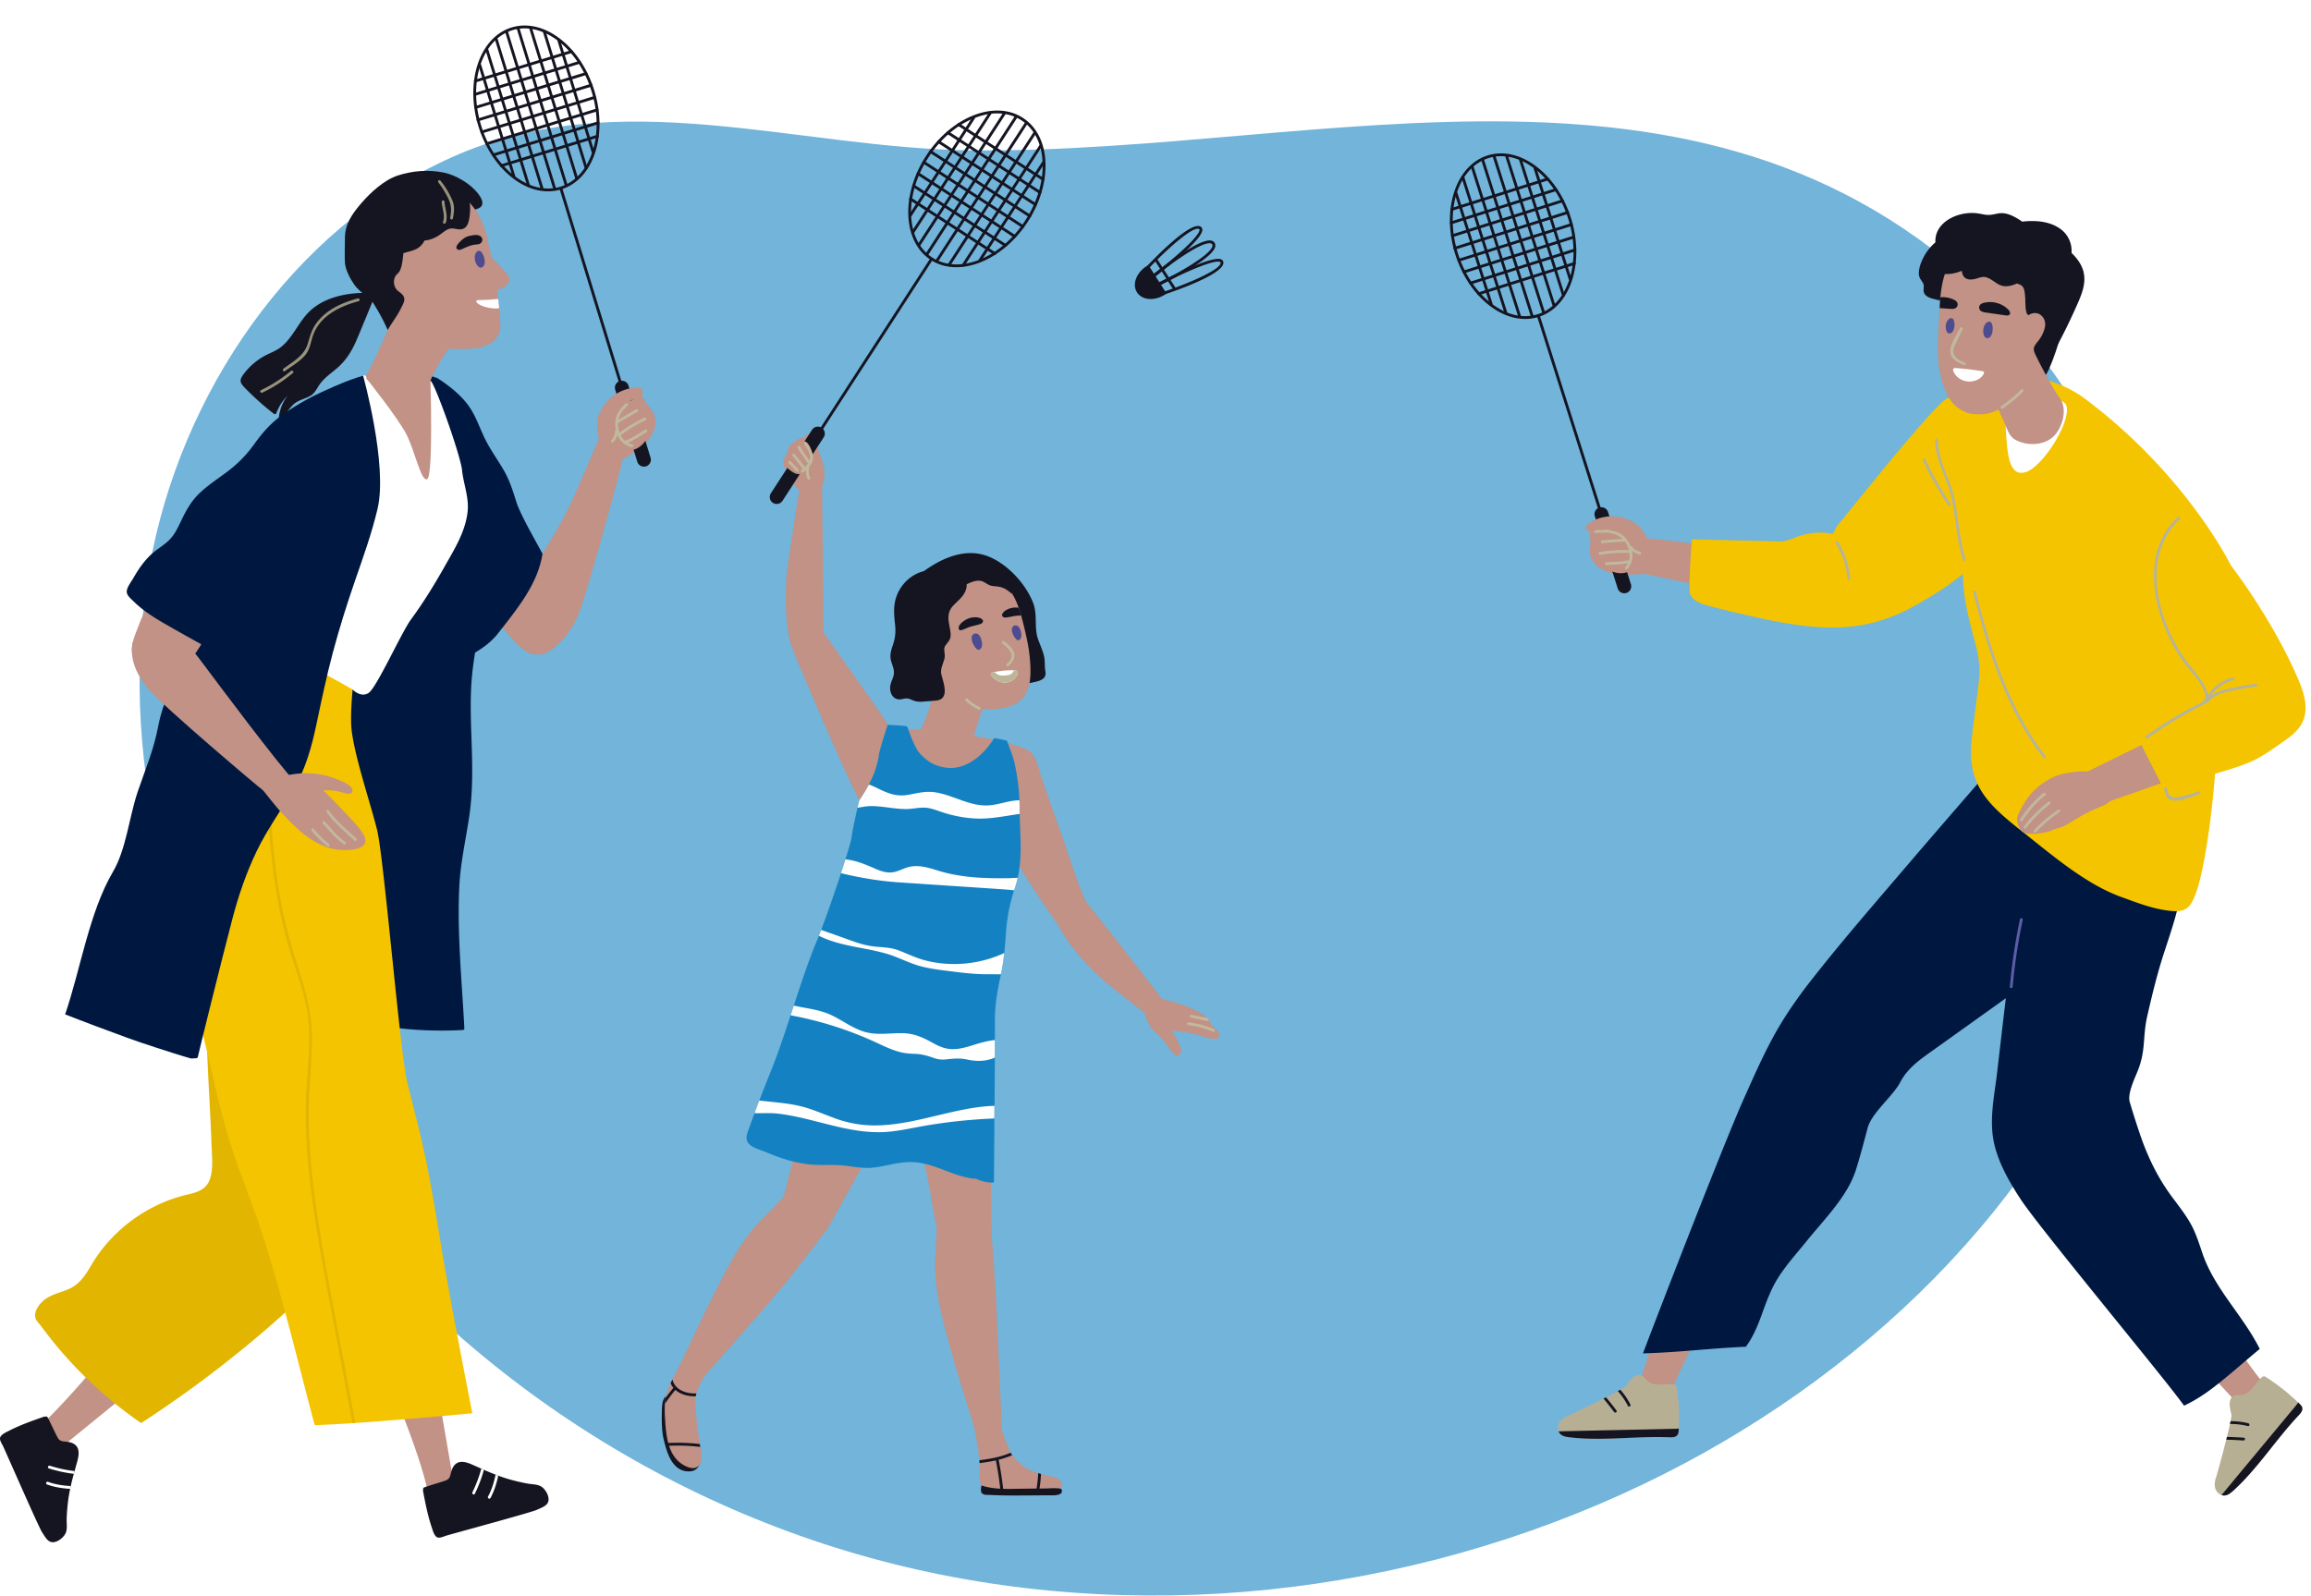
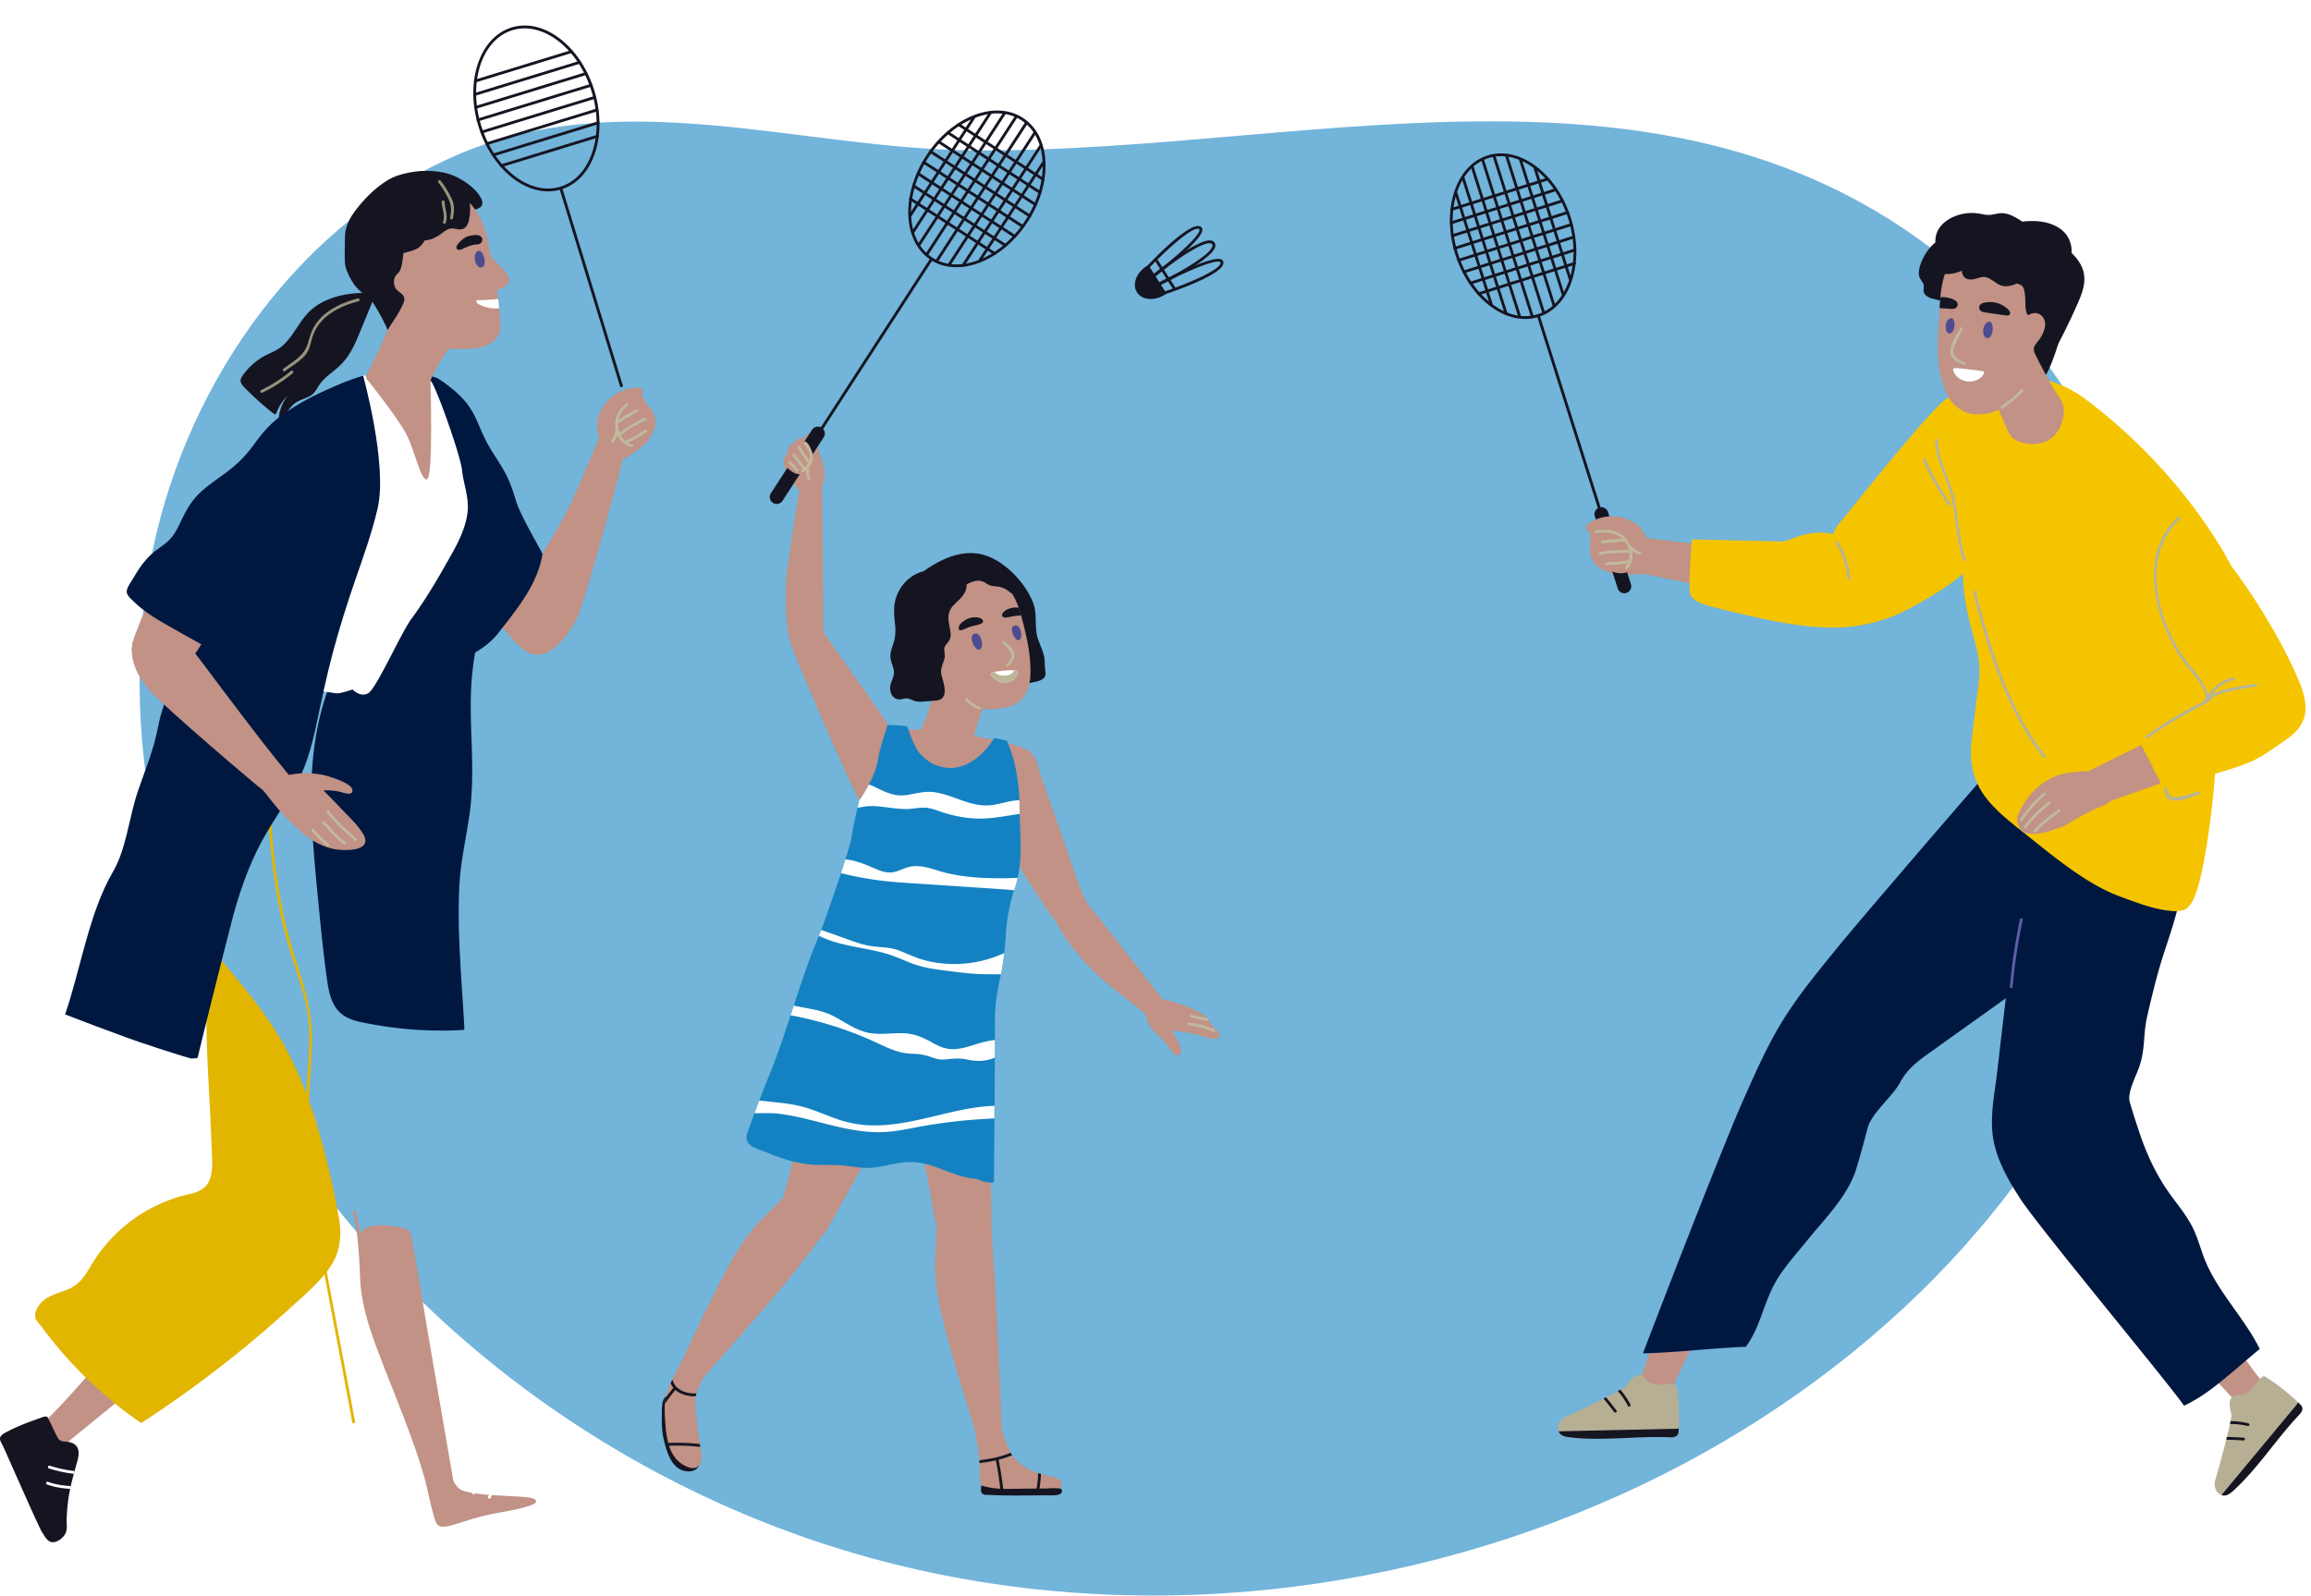
<svg xmlns="http://www.w3.org/2000/svg" width="362" height="250" fill="none">
  <path fill="#1482C2" fill-opacity=".6" d="M23.451 88.645c-5.217 29.113 2.825 59.631 18.21 84.824 21.4 35.042 56.957 60.732 96.448 71.107 39.491 10.375 82.498 5.601 119.36-12.052 33.627-16.101 62.836-43.771 75.516-79.063 12.68-35.293 6.562-78.186-19.578-104.91C268.56 2.7 207.859 24.036 152.412 23.56c-27.495-.233-55.38-10.727-81.753 1.13-25.1 11.286-42.407 37.135-47.211 63.957l.003-.003Z" />
  <g filter="url(#a)">
    <path fill="#C19285" d="M126.799 65.23c-.529-.7-1.123-.81-1.867-.35-.402.249-.949.635-1.226 1.014-.35.474-.335 1.065-.671 1.572-.489.744-.328 1.43.051 2.196.606 1.221 1.404 2.36 2.24 3.439a.18.18 0 0 0-.037.193c.233.678.846 1.109 1.586.978.912-.165 1.649-.916 1.857-1.74.634-2.506-.387-5.27-1.933-7.309v.008Z" />
    <path fill="#C19285" d="M125.73 101.544s-3.617-7.699-2.377-16.667c1.057-7.666 2.002-12.782 2.002-12.782l2.414-1.018.999.522s.267 23.665.234 27.32c-.033 3.654-3.272 2.625-3.272 2.625Z" />
    <path fill="#C19285" d="M128.802 68.284c-.365-1.117-.748-2.24-1.193-3.327-.149-.368-.339-.89-.791-.959-1.32-.204-.675 2.272-.492 2.86.324 1.046.729 2.075 1.108 3.1.241.66.42 1.228 1.149 1.345-.113.5-.314.996-.646 1.48-.16.234.179.522.34.285 1.035-1.517 1.083-3.081.521-4.792l.004.008Zm-.391 24.901c-.452-.368-.977.292-1.473.438-.901.266-3.841-4.432-3.841-4.432s-.164 4.428.748 7.634c.343 1.207 10.007 24.15 11.547 25.846 2.713 2.983 5.671-4.643 5.806-4.894 1.046-1.959-.631-5.821-1.627-7.491-1.517-2.542-10.299-14.683-10.573-15.256-.149-.313-.295-1.608-.583-1.841l-.004-.004Zm26.918 95.417a490.547 490.547 0 0 0-.204-10.668 323.422 323.422 0 0 0-.113-3.264c-.04-1.065.084-2.268-.193-3.315-.157-.594-.518-.919-1.124-1.152-1.152-.445-2.512-.639-3.723-.868a49.327 49.327 0 0 0-6.554-.781c-.036-.179-.069-.354-.106-.532-.054-.281-.536-.248-.477.036.029.157.062.317.091.474-.318-.014-.635-.036-.952-.044-.31-.007-.255.435.051.445.328.011.656.026.988.044.843 4.296 1.682 8.593 2.524 12.892.441 2.251.697 4.617 1.342 6.828.456 1.564 2.338 2.042 3.87 2.377 1.163.256 3.701.828 4.383-.43.321-.591.197-1.4.194-2.042h.003Z" />
    <path fill="#C19285" d="M157.003 221.618s-.842-20.008-1.104-24.121c-.128-1.988-.252-3.976-.409-5.96-.077-.992-.164-1.984-.259-2.975-.062-.631-.004-1.525-.339-2.101-.259-.449-.715-.562-1.182-.697-1.032-.299-2.079-.583-3.151-.696-1.225-.132-2.626-.04-3.402 1.021a35.677 35.677 0 0 0-.318-3.552c-.04-.281-.481-.234-.441.051.511 3.581.281 7.028.099 10.616-.168 3.304.452 6.601 1.243 9.796 1.667 6.71 3.884 13.315 5.868 19.938.051.175.241.172.347.073.31.5.773.843 1.484.711 1.193-.215 1.564-2.097 1.564-2.097v-.007Z" />
    <path fill="#C19285" d="M166.146 228.099a1.299 1.299 0 0 0-.544-.489c-.394-.201-.839-.266-1.273-.357a25.298 25.298 0 0 1-1.269-.307 9.924 9.924 0 0 1-.437-.131c-1.642-.511-2.882-1.273-4.07-2.812-.004-.003-.008-.011-.011-.014a2.862 2.862 0 0 1-.226-.369c-.573-1.09-1.383-3.566-1.383-3.566s-.809-.103-1.225-.259c-.912-.336-1.918.769-2.411 1.455-.04-.602-.084-1.207-.12-1.809-.022-.266-.616.058-.616.058s.678 3.162.853 5.307c.015.153.022.302.029.444.011.183.015.358.011.518-.015 1.229-.077 2.334.292 2.987.219.39.591.62 1.222.609 1.681-.018 3.355.07 5.032.146 1.496.073 2.995.157 4.49.234.317.021.649.032.955-.051.27-.073.496-.234.646-.445.241-.329.295-.763.055-1.149Z" />
    <path fill="#151522" d="M166.251 229.915c-.135.197-.408.27-.631.317-.51.106-1.035.058-1.561.062-1.965.011-3.931.037-5.897.026a67.01 67.01 0 0 1-3.071-.084c-.477-.026-1.061.08-1.345-.369-.186-.299-.011-1.116-.011-1.116h.003c.281.092.558.168.843.234a12.81 12.81 0 0 0 2.101.27 55.168 55.168 0 0 0-.686-4.439c-.843.19-1.696.318-2.557.431-.007-.143-.014-.292-.029-.445 1.681-.219 3.341-.504 4.902-1.182.08.157.157.281.226.368l.011.015c-.693.303-1.397.525-2.123.708.299 1.513.536 3.03.711 4.566.591.018 1.189.014 1.784 0a496.06 496.06 0 0 1 3.45-.044c.138-.802.222-1.608.251-2.422.143.048.285.088.438.132a17.774 17.774 0 0 1-.237 2.29c.201-.007.409-.007.609-.007.861 0 1.82-.124 2.662.021h.015a.265.265 0 0 1 .201.183.602.602 0 0 1-.051.485h-.008Z" />
    <path fill="#C19285" d="M170.18 137.394c-.263-.577-.522-1.156-.777-1.736-.583-1.339-2.44-6.988-3.315-9.442-.996-2.787-1.958-5.588-2.936-8.385-.642-1.838-.784-4.106-2.961-4.562-.277-.059-2.768 8.851-2.221 12.848.31 2.269.97 4.395 2.148 6.361 1.327 2.217 4.395 6.787 5.153 7.786.42.554.875.791 1.583.667.941-.164 1.933-.711 2.713-1.229.431-.288 1.018-.62 1.025-1.203.004-.369-.273-.788-.416-1.105h.004Zm-40.047 50.223a474.813 474.813 0 0 0 5.157-9.34c.514-.96 1.028-1.922 1.535-2.885.5-.941 1.207-1.922 1.492-2.965.16-.595.011-1.054-.394-1.557-.773-.96-1.857-1.809-2.79-2.615-1.671-1.441-4.774-2.75-6.616-3.954.059-.171-.835-.018-.558.161-1.422 4.143-4.639 16.772-5.186 19.008-.386 1.583.999 2.939 2.159 3.997.879.802 2.794 2.571 4.012 1.82.572-.354.871-1.116 1.189-1.67Z" />
    <path fill="#151522" d="M163.755 101.208c-.154-.824-.03-1.645-.23-2.469-.215-.894-.624-1.725-.923-2.59-.649-1.881-.044-3.847-.78-5.718-1.164-2.958-3.932-5.966-6.875-7.192-3.574-1.488-7.279.124-10.241 2.254-2.016.51-3.654 2.06-4.336 4.125-.485 1.477-.303 2.87-.153 4.383a6.825 6.825 0 0 1-.303 2.907c-.226.693-.488 1.379-.426 2.12.08.93.685 1.731.506 2.698-.116.634-.481 1.185-.55 1.838-.091.861.291 1.853 1.243 2.009.511.084.967-.2 1.496-.127.375.051.751.295 1.119.39.708.186 1.277.124 1.981 0 .098-.018.197-.025.299-.036.186 0 .368-.008.554-.015.737.007 1.492.08 2.097-.244.248-.04.496-.084.744-.132 2.141-.401 4.278-.831 6.415-1.247 2.217-.43 4.446-.817 6.652-1.295.996-.215 1.915-.536 1.707-1.652l.004-.007Z" />
    <path fill="#C19285" d="M161.3 98.973c-.149-1.477-.448-2.936-.799-4.391a53.056 53.056 0 0 0-.547-2.134c-.116-.408-.24-.82-.386-1.225-.5-1.43-1.204-2.772-2.342-3.757-1.072-.926-2.21-1.841-3.563-2.268-1.798-.565-3.793-.197-5.466.671-5.073 2.626-6.467 8.859-4.505 13.935 1 2.586 2.936 5.008 5.486 6.331 2.053 1.069 8.249 1.693 10.536-.259 1.393-1.188 1.677-2.826 1.699-4.529.008-.799-.033-1.59-.117-2.374h.004Z" />
    <path fill="#C19285" d="M154.323 105.705c-.16-.966-2.086-1.324-2.812-1.539a17.017 17.017 0 0 0-4.613-.671c.106-.558.201-1.119.277-1.685.037-.281-.405-.281-.445 0a32.284 32.284 0 0 1-.277 1.689c-.211.029-.237.313-.084.405a28.775 28.775 0 0 1-.86 3.249 27.702 27.702 0 0 1-1.149 2.892c-.347.74-.89 1.47-1.149 2.236-.336.988.755 1.061 1.502 1.287a178.5 178.5 0 0 0 5.573 1.598c.117.032 1.193-.19 1.193-.19s1.991-6.886 2.348-7.659c.208-.445.58-1.101.493-1.615l.003.003Z" />
    <path fill="#4E4C91" d="M153.762 96.376a2.19 2.19 0 0 0-.222-.602c-.117-.215-.285-.419-.515-.492a.619.619 0 0 0-.78.401c-.186.638.241 1.48.671 1.93.113.12.274.237.434.193.427-.12.514-.61.481-.996a3.058 3.058 0 0 0-.065-.43l-.004-.004Zm6.167-1.364a2.062 2.062 0 0 0-.2-.547c-.106-.194-.259-.38-.47-.449a.567.567 0 0 0-.712.365c-.171.58.219 1.346.609 1.754.106.11.248.215.394.175.387-.11.467-.554.438-.904a2.575 2.575 0 0 0-.062-.394h.003Z" />
    <path fill="#C1B99D" d="M158.883 98.403c-.175-.79-1.01-1.488-1.63-1.947-.23-.171-.452.215-.223.383.478.354.941.817 1.251 1.324.456.744-.065 1.382-.602 1.885-.207.197.106.507.314.314.536-.503 1.065-1.17.89-1.959Z" />
    <path fill="#fff" d="M159.375 101.241c-.08-.2-.321-.204-.529-.208h-.131c-.861-.04-1.714.062-2.56.186-.08.015-.208.026-.347.055-.372.066-.802.208-.518.587.489.653 1.317 1.109 2.138 1.102a2.163 2.163 0 0 0 1.316-.471c.296-.244.799-.824.631-1.247v-.004Z" />
    <path fill="#BDB597" d="M159.375 101.241c-.08-.201-.321-.204-.529-.208-.211.405-.426.635-.9.73-.781.16-1.642.182-2.138-.489-.372.066-.802.208-.518.587.489.653 1.317 1.109 2.138 1.101a2.155 2.155 0 0 0 1.316-.47c.296-.244.799-.824.631-1.247v-.004Z" />
    <path fill="#151522" d="M153.809 93.01c-.215-.179-.565-.26-.78-.281a2.983 2.983 0 0 0-1.755.383c-.437.248-1.181.784-1.101 1.368.015.116.088.23.201.262a.369.369 0 0 0 .189-.007c.394-.08.748-.285 1.124-.43.605-.234 1.261-.314 1.874-.526.357-.124.609-.467.248-.77Zm6.149-.561c-.156 0-.31 0-.466.007-.653.036-1.277.233-1.926.299-.376.036-.744-.171-.54-.598.12-.248.409-.47.595-.576a2.977 2.977 0 0 1 1.757-.376c.059.004.124.014.197.022.146.405.27.817.387 1.225l-.004-.003Z" />
    <path fill="#151522" d="M158.809 88.68c-1.32-2.549-3.796-4.288-6.685-4.51-2.815-.216-6.462 1.184-8.3 3.373-1.74 2.075-2.761 5.62-2.352 8.29.24 1.564.824 3.103 1.477 4.536.441.97.802 1.751.784 2.852-.015.974-.259 1.634-.288 2.608-.004.167 1.907.022 2.808-.029.412-.022.926-.059 1.273-.351.959-.802.164-2.775-.062-3.73-.212-.901.24-1.623.466-2.459.117-.426.048-.864-.011-1.294-.098-.762.365-.996.737-1.568.456-.704.201-1.561.062-2.327-.16-.901-.303-1.743.164-2.593.347-.627.945-1.069 1.434-1.572.652-.671 1.148-1.419 1.108-2.363.657-.314 1.361-.631 2.101-.544.591.07.93.453 1.433.675.368.164.678.16 1.065.197 1.083.098 1.579.43 2.382 1.076.036.029.076.04.116.047.161.066.383-.117.277-.317l.011.003Z" />
    <path fill="#151522" d="M151.337 86.514c-1.291-.441-2.451-.547-3.808-.558-1.076-.007-2.239-.186-3.235.285-.259.124-.033.507.223.383.962-.456 2.345-.234 3.388-.223 1.17.011 2.206.16 3.315.536.27.091.387-.335.117-.426v.003Zm-4.172 8.261c-.898 1.244-1.328 2.703-1.171 4.238.025.244.076.489.106.733.105.821-.011 1.16-.314 1.933-.237.609-.186 1.061-.23 1.729-.018.284.423.284.445 0 .033-.504-.033-1.022.172-1.507.076-.182.237-.335.31-.525.178-.452.142-.941.094-1.411-.189-1.875-.175-3.374.974-4.967.168-.234-.219-.453-.383-.223h-.003Zm-.456-1.115c-.919.52-1.345 1.936-1.604 2.891-.077.277.354.394.426.117.223-.817.61-2.177 1.405-2.626.248-.142.025-.525-.223-.383h-.004Z" />
    <path fill="#C1B99D" d="M153.506 106.795a6.492 6.492 0 0 1-1.937-1.313c-.204-.2-.517.113-.313.314a6.822 6.822 0 0 0 2.027 1.382c.259.113.486-.266.223-.383Z" />
    <path fill="#C19285" d="M138.477 110.158s7.655.11 12.144.832c4.49.722 8.487 1.59 10.15 2.44 1.663.849 1.163 3.938-.777 4.715-1.94.777-8.176 4.88-12.407 3.939-4.231-.945-10.832-8.264-11.218-8.873-.387-.609 2.108-3.049 2.108-3.049v-.004Z" />
    <path fill="#1482C2" d="M159.721 123.528a42.925 42.925 0 0 1-.015-1.025c0-.372-.007-.744-.025-1.112a31.944 31.944 0 0 0-.795-5.967c-.27-1.149-1.175-3.377-1.175-3.377s-2.028-.485-2.02-.346c-1.565 2.553-4.468 5.178-7.841 4.526-1.652-.325-2.539-.916-3.673-2.076-1.087-1.112-1.94-4.186-2.097-4.321-.16-.139-3.031-.252-3.031-.252s-1.258 3.749-1.407 4.854c-.208 1.616-.879 3.232-1.539 4.49a19.466 19.466 0 0 1-1.503 2.465s-.117.485-.281 1.182c-.31 1.36-.795 3.537-.915 4.577-.055.445-.43 1.765-.97 3.501-.208.671-.445 1.397-.693 2.166-.963 2.932-2.166 6.39-3.111 8.892l-.354.915a69.8 69.8 0 0 1-.405.999c-1.174 2.805-2.359 6.368-3.53 9.942-.168.51-.335 1.021-.499 1.532-1.033 3.132-2.057 6.189-3.06 8.669a261.022 261.022 0 0 0-1.846 4.679c-.251.656-.499 1.316-.744 1.98-.262.7-.514 1.4-.766 2.104-.291.814-.827 1.849-.178 2.626.594.715 1.925 1.025 2.739 1.371 2.651 1.12 5.35 1.973 8.253 2.006 1.524.018 3.034-.047 4.551.164 1.375.197 2.688.398 4.081.241 1.579-.179 3.111-.638 4.69-.802 1.59-.168 3.082.084 4.585.58 2.25.74 4.423 1.856 6.783 1.994.78.372 1.634.58 2.542.602.117.004.23-.102.222-.222 0 0 .04-4.577.077-9.84.004-.653.007-1.313.018-1.98.018-2.619.037-5.288.048-7.553.003-1.01.007-1.94.007-2.75.007-1.477.007-2.556.004-2.99-.033-2.506.412-4.876.94-7.316v-.008c.241-1.105.398-2.21.518-3.318.124-1.12.205-2.24.285-3.381a27.21 27.21 0 0 1 1.265-6.448c.037-.124.081-.248.121-.372.182-.532.324-1.061.437-1.59.741-3.282.391-6.536.31-10.011h-.003Z" />
    <path fill="#C19285" d="M109.009 213.124s11.82-13.261 14.369-16.503c1.229-1.565 2.462-3.133 3.669-4.716.602-.791 1.2-1.586 1.791-2.388.376-.511 1.014-1.138 1.149-1.795.106-.507-.161-.897-.416-1.309-.569-.912-1.16-1.82-1.882-2.622-.828-.916-1.929-1.78-3.216-1.51a35.515 35.515 0 0 0 2.129-2.859c.157-.237-.204-.496-.361-.256-2.005 3.009-4.474 5.427-7.002 7.98-2.327 2.352-4.063 5.223-5.602 8.133-3.231 6.116-5.091 10.295-8.027 16.554-.076.164.066.288.212.284-.102.58.014 1.142.631 1.521 1.032.634 2.564-.518 2.564-.518l-.008.004Z" />
    <path fill="#151522" d="M104.407 214.641s-.518.426-.646 1.24c-.127.813-.204 4.03.168 5.51.372 1.481 1.036 4.843 3.585 5.139 2.553.295 2.181-2.404 2.181-2.404l-5.288-9.482v-.003Z" />
    <path fill="#C19285" d="M109.698 222.716c-.015-.048-.019-.095-.026-.143a5.692 5.692 0 0 1-.047-.31c-.299-1.863-.715-5.142-.704-6.9 0-.186.022-.386.065-.591.026-.146.062-.299.11-.448.386-1.35 1.309-2.768 1.309-2.768s-1.101-.474-2.133-.62a2.311 2.311 0 0 0-1.707.43c.033-.186.16-1.926.16-1.926s-.729 1.313-1.396 2.699c-.095.197-.186.401-.281.595-.387.846-.715 1.659-.792 2.144-.007.066-.022.128-.025.197a8.98 8.98 0 0 0-.084.897 18.84 18.84 0 0 0 .022 2.229c.076 1.243.164 2.636.51 3.905.037.15.081.3.128.438.434 1.335 1.196 2.502 2.589 3.173.664.321 1.532.532 2.086-.095.588-.664.438-1.736.285-2.534a5.575 5.575 0 0 1-.066-.369l-.003-.003Z" />
    <path fill="#151522" d="M109.698 222.715a29.591 29.591 0 0 0-4.894-.178c-.069 0-.142.003-.212.007-.284.015-.284-.43 0-.445.026 0 .059-.004.084-.004a30.3 30.3 0 0 1 4.945.164c.019.11.03.212.048.31.007.048.014.095.025.143l.004.003Zm-.605-8.391a3.452 3.452 0 0 0-.11.449c-.324.018-.671 0-1.032-.055-.846-.121-1.601-.445-2.159-.945a27.41 27.41 0 0 0-1.645 2.192c.015-.303.041-.598.084-.897.398-.551.817-1.087 1.251-1.616a2.883 2.883 0 0 1-.434-.722c.095-.197.186-.397.281-.594.314 1.378 1.66 2.089 3.151 2.188.219.015.427.015.62 0h-.007Z" />
    <path fill="#C19285" d="M165.479 140.497s2.52 5.318 8.585 10.125c6.065 4.806 5.548 4.361 5.548 4.361l2.512-.74.445-1.036s-10.051-13.005-12.389-15.817c-2.334-2.812-4.256 1.178-4.256 1.178l-.445 1.926v.003Z" />
    <path fill="#C19285" d="M190.858 157.726c-.189-.303-.499-.503-.74-.759-.387-.415-.58-.951-.955-1.375-1.332-1.506-5.489-2.727-7.411-3.114-1.175-.233-2.126-.452-2.378 1.262a5.842 5.842 0 0 0-.54-1.175c-.127-.204-.452-.018-.324.19.831 1.342.831 3.034 1.823 4.293.478.605 1.091 1.101 1.612 1.67.624.682 1.12 1.451 1.696 2.166.405.504 1.203.788 1.36-.073.084-.452-.178-.952-.353-1.345a11.387 11.387 0 0 0-1.142-1.981c1.338.11 2.666.307 3.975.628.908.222 2.126.816 3.078.623.562-.113.573-.565.296-1.01h.003Z" />
    <path fill="#C1B99D" d="M190.173 157.237a15.065 15.065 0 0 0-4.023-1.047c-.284-.033-.28.412 0 .445 1.35.161 2.648.507 3.906 1.029.263.109.38-.321.117-.427Zm-1.002-1.7c-.839-.175-1.681-.354-2.52-.529-.277-.058-.398.369-.117.427.839.175 1.681.354 2.52.529.277.058.398-.368.117-.427Z" />
    <path fill="#151522" d="M149.808 37.871c-1.448 0-2.819-.368-4.011-1.141-4.391-2.852-4.727-10.16-.744-16.299 1.922-2.961 4.551-5.215 7.403-6.346 2.881-1.141 5.646-1.003 7.783.387 2.14 1.39 3.391 3.859 3.523 6.951.131 3.067-.857 6.386-2.779 9.347-2.9 4.468-7.302 7.101-11.175 7.101Zm6.404-24.107c-1.145 0-2.356.245-3.592.734-2.768 1.097-5.325 3.29-7.195 6.174-3.848 5.93-3.574 12.969.612 15.686 4.187 2.717 10.726.102 14.574-5.828 1.871-2.885 2.833-6.113 2.706-9.085-.124-2.947-1.306-5.288-3.323-6.597-1.105-.719-2.396-1.08-3.785-1.08l.003-.004Z" />
    <path fill="#151522" d="m145.745 36.44-17.686 27.307.373.242 17.686-27.308-.373-.242Z" />
    <path fill="#151522" d="M121.07 74.79a1.09 1.09 0 0 1-.321-1.502l6.455-9.95a1.09 1.09 0 0 1 1.503-.32c.503.328.645.999.321 1.502l-6.455 9.95a1.09 1.09 0 0 1-1.503.32Zm38.028-60.798-14.191 21.885.374.242 14.19-21.885-.373-.242Zm-15.099 20.534a.224.224 0 0 1-.186-.343l13.294-20.485a.222.222 0 0 1 .306-.065.224.224 0 0 1 .066.306l-13.294 20.485a.222.222 0 0 1-.186.102Zm-1.028-1.874a.223.223 0 0 1-.186-.343l12.155-18.735a.224.224 0 0 1 .307-.065.222.222 0 0 1 .065.306L143.157 32.55a.223.223 0 0 1-.186.102Zm-.353-2.713a.222.222 0 0 1-.186-.343l9.919-15.288a.224.224 0 0 1 .307-.066.222.222 0 0 1 .065.306l-9.919 15.289a.224.224 0 0 1-.186.102Zm18.056-14.925-14.202 21.878.373.242 14.202-21.878-.373-.242Zm-11.933 22.591a.222.222 0 0 1-.186-.343l13.293-20.486a.223.223 0 0 1 .306-.065.223.223 0 0 1 .066.306l-13.293 20.485a.223.223 0 0 1-.186.102Zm2.136.175a.223.223 0 0 1-.186-.343l12.156-18.735a.222.222 0 0 1 .306-.065.224.224 0 0 1 .066.306l-12.156 18.735a.222.222 0 0 1-.186.102Zm2.622-.78a.223.223 0 0 1-.186-.343l9.92-15.289a.224.224 0 0 1 .307-.065.222.222 0 0 1 .065.306l-9.92 15.288a.222.222 0 0 1-.186.102Z" />
    <path fill="#151522" d="M163.379 24.315a.21.21 0 0 1-.12-.037l-13.202-8.566a.223.223 0 0 1-.066-.307.223.223 0 0 1 .306-.065l13.203 8.567a.222.222 0 0 1-.121.408Zm-.474 2.057a.213.213 0 0 1-.121-.036l-14.413-9.355a.222.222 0 0 1-.065-.306.222.222 0 0 1 .306-.066l14.413 9.355a.224.224 0 0 1 .066.306.225.225 0 0 1-.186.102Zm-.704 1.904a.215.215 0 0 1-.121-.036l-15.164-9.84a.223.223 0 0 1-.066-.306.224.224 0 0 1 .307-.066l15.164 9.84a.224.224 0 0 1 .066.306.223.223 0 0 1-.186.102Zm-.882 1.794a.21.21 0 0 1-.12-.036l-15.562-10.099a.224.224 0 0 1-.066-.306.223.223 0 0 1 .307-.066l15.561 10.099a.223.223 0 0 1-.12.408Zm-1.101 1.645a.215.215 0 0 1-.121-.036l-15.514-10.066a.223.223 0 0 1-.066-.306.224.224 0 0 1 .307-.066l15.514 10.066a.224.224 0 0 1 .066.306.223.223 0 0 1-.186.102Zm-1.263 1.543a.21.21 0 0 1-.12-.037l-15.146-9.829a.223.223 0 0 1-.066-.306.222.222 0 0 1 .306-.066l15.146 9.83a.223.223 0 0 1-.12.407Zm-1.463 1.419a.212.212 0 0 1-.12-.037l-14.384-9.333a.222.222 0 0 1-.065-.306.223.223 0 0 1 .306-.066l14.384 9.333a.222.222 0 0 1-.121.409Zm-1.669 1.28a.212.212 0 0 1-.121-.037L142.5 27.353a.223.223 0 0 1-.066-.306.224.224 0 0 1 .307-.066l13.202 8.567a.224.224 0 0 1 .066.306.225.225 0 0 1-.186.103Z" />
    <path fill="#C19285" d="M127.295 67.222c-.215-.879-.736-2.55-1.907-1.98-1.116.54-1.834 2.228-2.155 3.42-.008-.003-.011-.01-.018-.014-.219-.179-.537.135-.314.314.999.81 1.838 1.816 3.169 1.086.981-.54 1.484-1.761 1.225-2.823v-.003Z" />
    <path fill="#C1B99D" d="M126.336 65.344c-.156-.238-.539-.015-.383.222.358.547.836 1.21.927 1.86.04.277-.008.536-.095.78-.43-.78-1.047-1.437-1.441-2.239-.127-.255-.51-.033-.383.223.394.802 1.014 1.458 1.441 2.239a.2.2 0 0 0 .23.102 3.184 3.184 0 0 1-.547.671c-.008-.015-.008-.025-.019-.04a49.042 49.042 0 0 0-1.586-2.02c-.182-.22-.496.094-.314.313a48.29 48.29 0 0 1 1.518 1.933c.029.04.069.062.109.077-.073.062-.15.12-.223.175-.226.167-.003.554.223.383a7.25 7.25 0 0 0 .467-.38c-.026.47.036.934.215 1.382.102.263.532.15.427-.116a2.812 2.812 0 0 1-.172-1.54.221.221 0 0 0-.033-.163c.318-.365.566-.78.642-1.248.153-.926-.529-1.885-1.003-2.614Zm-1.287 4.196c-.383-.44-.78-.863-1.2-1.265-.204-.197-.521.117-.313.314.419.405.82.828 1.199 1.266.186.215.5-.099.314-.314Z" />
    <path fill="#fff" d="M159.709 122.503c0-.372-.007-.744-.026-1.112-.164 0-.328.007-.495.022-1.576.142-3.075.773-4.665.791-2.888.033-5.405-1.725-8.22-2.083-1.419-.178-2.706.179-4.092.424-1.94.335-3.326-.336-5.022-1.164a12.494 12.494 0 0 0-1.083-.463c-.759 1.47-1.503 2.465-1.503 2.465s-.117.485-.281 1.182c.733-.109 1.437-.27 2.196-.266 1.823.014 3.614.474 5.445.467.919-.004 1.827-.23 2.746-.223.97.007 1.827.361 2.731.664 1.678.569 3.418.923 5.183 1.028 2.4.15 4.748-.375 7.097-.711-.007-.335-.015-.678-.015-1.025l.004.004Zm-1.833 11.098c-3.702.043-7.335-.077-10.894-1.175-1.463-.448-2.991-.948-4.53-.602-.838.186-1.59.65-2.432.817-1.018.205-1.973-.116-2.892-.514-1.43-.62-2.754-1.207-4.311-1.433-.128-.018-.252-.037-.383-.048-.208.672-.445 1.397-.693 2.167 2.994.729 6.003 1.229 9.078 1.44 3.486.234 6.969.467 10.455.697 1.744.117 3.491.23 5.238.35.784.055 1.564.102 2.337.201.037-.124.081-.248.121-.372a13.91 13.91 0 0 0 .437-1.59c-.539.014-1.072.058-1.535.065l.004-.003Zm-13.013 12.856c-1.408-.368-2.684-.996-4.03-1.524-1.539-.602-3.06-.453-4.654-.741-1.593-.288-3.121-.926-4.646-1.458-.966-.343-1.933-.682-2.903-1.029l-.354.915c1.868.941 3.95 1.401 6.029 1.806 1.564.302 3.14.58 4.672 1.039 1.801.536 3.461 1.463 5.28 1.94 1.685.445 3.45.62 5.179.843 1.97.251 3.95.448 5.937.397.332-.007.865.026 1.412.004.241-1.105.397-2.21.518-3.319-3.851 1.776-8.304 2.214-12.44 1.131v-.004Zm7.798 13.224c-1.135.361-2.316.736-3.527.704-1.105-.026-2.042-.431-2.991-.96-1.539-.86-2.895-1.491-4.697-1.539-2.002-.047-4.033.365-5.999-.208-1.842-.536-3.385-1.728-5.095-2.563-1.638-.799-3.377-1.032-5.146-1.372a13.493 13.493 0 0 1-.861-.189c-.167.51-.335 1.021-.499 1.531a48.59 48.59 0 0 1 1.94.391c3.687.82 7.29 2.006 10.737 3.541 1.51.671 2.99 1.47 4.606 1.86.715.171 1.429.222 2.159.244 1.087.037 1.951.281 2.958.638.652.227 1.225.307 1.911.234 1.192-.128 2.122-.234 3.322.018 1.43.306 2.772.321 4.158-.219.065-.025.127-.054.196-.084.004-1.01.008-1.94.008-2.749-1.113.116-2.236.426-3.18.722Zm2.001 9.643c-1.809.146-3.6.485-5.372.879-3.968.879-7.91 2.075-12.006 2.133a17.818 17.818 0 0 1-6.167-.999c-1.776-.616-3.486-1.408-5.303-1.904-1.798-.489-3.654-.649-5.496-.846-.463-.047-.922-.098-1.386-.149-.251.656-.499 1.316-.744 1.98 1.233.025 2.484-.066 3.71.076 4.04.478 7.895 1.911 11.907 2.568 1.809.299 3.647.43 5.474.259 1.984-.19 3.928-.653 5.883-.981a84.624 84.624 0 0 1 10.598-1.094c.003-.653.007-1.313.018-1.981-.372.015-.744.033-1.12.062l.004-.003Z" />
    <path fill="#C19285" d="M102.606 61.514c-.106-.528-.252-.93-.588-1.364-.24-.306-.536-.54-.755-.871-.215-.328-.324-.715-.561-1.025-.722-.948-1.86-.755-2.885-.474-.32.087-.186.59.139.503.437-.12.893-.2 1.327-.153-1.046.642-1.925 1.514-2.494 2.618-.372.723-.551 1.514-.985 2.203-.332.53-.766.992-1.007 1.576-1.006 2.454 2.316 3.753 2.316 3.753s3.676-2.105 4.49-3.385c.729-1.149 1.283-2.002 1.006-3.384l-.003.003Z" />
    <path fill="#C19285" d="M93.783 64.811s-2.856 6.707-4.34 9.99c-1.645 3.636-4.92 8.497-6.787 12.024-1.273 2.4-2.98 4.77-2.706 7.636.12 1.28.354 1.955 1.36 2.71.544.409 1.186 1.51 3.268 1.379 2.082-.132 4.756-3.3 5.92-6.007 1.458-3.392 6.637-22.666 6.804-23.625.106-.62.456-1.48.223-2.104-.131-.35-.467-.496-.77-.664-.86-.482-1.743-.934-2.614-1.4-.117-.063-.354.065-.354.065l-.004-.004Z" />
    <path fill="#C19285" d="M81.95 86.99a56.622 56.622 0 0 0-4.396 4.332.272.272 0 0 0-.05.088.217.217 0 0 0-.128 0c-.077-.172-.16-.34-.23-.515-.106-.266-.529-.13-.423.135.609 1.543 1.553 2.863 2.662 4.089.916 1.01 1.973 2.41 3.272 2.928 1.433.573 2.939-.82 3.993-1.615.886-.668 2.414-1.543 2.516-2.769.117-1.374-1.028-2.997-1.644-4.157a38.386 38.386 0 0 0-1.532-2.622c-.295-.467-.642-1.324-1.17-1.583-.953-.467-2.258 1.138-2.878 1.685l.007.003Z" />
    <path fill="#001840" d="M69.333 78.915c-.38 4.001-.81 7.998-1.046 12.01-.208 3.497-.365 7.115.222 10.591 3.483-2.258 7.108-3.202 9.548-6.328 2.954-3.782 6.207-7.706 6.918-12.418-.974-1.87-3.472-6.12-4.095-8.133-.555-1.79-1.076-3.435-2.032-5.065-.988-1.682-2.148-3.268-2.987-5.037-.875-1.849-1.47-3.742-2.771-5.365-1.291-1.608-2.933-2.877-4.669-3.968-.24-.153-.466.23-.222.383.19.12.376.248.565.372v.008a62.007 62.007 0 0 1 1.704 5.448c.258.989.685 2.145.634 3.184-.047.974-.489 1.959-.642 2.925-.602 3.753-.773 7.611-1.13 11.393h.003Z" />
    <path fill="#001840" d="M75.278 91.27c.263-7.074-2.272-13.876-2.45-20.922-.092-3.57.597-7.378-.752-10.795-.875-2.214-2.546-4.132-4.854-4.734.022-.212-.292-.361-.409-.139l-.022.044a5.551 5.551 0 0 0-.35-.058c-.284-.033-.28.408 0 .445.052.007.099.018.15.025-1.499 3.177-1.397 6.73-1.408 10.183-.014 4.336-.481 8.661-1.572 12.863-1.065 4.103-2.764 7.94-4.814 11.64-1.922 3.47-4.044 6.828-5.791 10.395-3.633 7.407-4.508 15.387-4.194 23.549.168 4.358.576 8.705 1 13.045.419 4.307.834 8.632 1.45 12.914.23 1.601.584 3.304 1.656 4.577 1.251 1.484 3.25 1.787 5.051 2.13a60.289 60.289 0 0 0 14.548.952c.117-.008.23-.099.223-.223-.38-7.367-1.15-14.847-.795-22.225.178-3.727 1.01-7.327 1.557-11.003.532-3.585.51-7.195.398-10.809-.117-3.677-.307-7.364.018-11.036.317-3.625 1.225-7.181 1.36-10.82v.003Z" />
    <path fill="#C19285" d="M9.227 223.084c.296-.244.744-.605 1.31-1.069 4.817-3.927 18.3-14.912 20.937-17.013a467.548 467.548 0 0 0 4.65-3.749 147.94 147.94 0 0 0 2.29-1.918c.481-.409 1.247-.876 1.528-1.481.219-.47.051-.912-.106-1.371-.342-1.018-.714-2.035-1.232-2.984-.595-1.075-1.474-2.169-2.787-2.202a34.31 34.31 0 0 0 2.725-2.294c.211-.197-.084-.529-.292-.329-2.644 2.47-5.598 4.257-8.643 6.164-2.805 1.754-5.154 4.15-7.313 6.634-4.212 4.825-10.594 12.859-15.952 17.917-.175.165-.244.806-.415.96-.004 0-.008.003-.008.003-.186.175-.368.339-.554.496-.062.055-.12.11-.182.164.065-.043.674-.481 1.415-1.01 1.178-.853 2.268 3.352 2.228 3.414.036-.026.171-.139.405-.325l-.004-.007Z" />
    <path fill="#151522" d="M10.31 236.158c.26-.645.11-1.491.132-2.159.033-1.006.117-2.013.252-3.012.076-.576.175-1.141.299-1.703.029-.142.058-.292.094-.438a31.44 31.44 0 0 1 .482-1.918c.036-.146.073-.288.116-.43.143-.529.292-1.054.438-1.587.361-1.338.34-2.516-1.149-2.925a1.9 1.9 0 0 0-.27-.054c-.244-.044-.474-.055-.685-.077a1.672 1.672 0 0 1-.441-.095c-.208-.08-.394-.23-.548-.514-.459-.85-.846-1.743-1.283-2.608a4.035 4.035 0 0 0-.084-.164c0-.007-.007-.011-.007-.018-.07-.135-.139-.266-.212-.394-.073-.139-.226-.142-.332-.08a.24.24 0 0 0-.19-.018c-1.878.652-3.803 1.331-5.572 2.246-.409.208-1.17.547-1.32 1.014-.146.434.284 1.007.46 1.39.89 1.94 5.605 12.738 6.1 13.468.332.481.683 1.207 1.24 1.466.883.408 2.156-.591 2.477-1.39h.004Z" />
    <path fill="#fff" d="M11.569 226.927a21.478 21.478 0 0 1-3.859-.831c-.018-.008-.044-.011-.062-.019-.23-.076-.142-.397.062-.426.03-.004.066 0 .106.011a20.18 20.18 0 0 0 3.87.831c-.04.142-.08.285-.117.431v.003Zm-.577 2.357c-1.068-.069-2.126-.211-3.154-.532-.16-.048-.321-.102-.478-.157-.27-.099-.102-.511.164-.416.091.037.186.066.28.099 1.073.353 2.174.503 3.287.569-.037.145-.07.291-.095.437h-.004Z" />
    <path fill="#E2B501" d="M53.1 186.909c-.514-3.071-1.21-6.127-1.954-9.146-1.433-5.843-3.293-11.623-6.09-16.966-3.064-5.857-7.466-10.868-11.711-15.908.372-3.042.948-6.054 1.824-9.016.08-.273-.347-.39-.427-.117-.843 2.849-1.412 5.744-1.787 8.669-.361-.43-.719-.857-1.076-1.291-.183-.218-.496.095-.314.314.434.525.875 1.05 1.317 1.575-.522 4.37-.613 8.793-.51 13.195.087 3.815.31 7.626.506 11.437.099 1.937.193 3.877.26 5.814.057 1.692.302 3.617-.245 5.251-.712 2.126-2.83 2.218-4.68 2.746a23.743 23.743 0 0 0-4.157 1.642 24.144 24.144 0 0 0-7.243 5.641 23.446 23.446 0 0 0-2.516 3.487c-1.007 1.703-1.886 3.111-3.811 3.859-1.302.503-2.685.813-3.757 1.761-.696.613-1.473 1.732-1.156 2.721.135.419.62.875.886 1.232.3.409.606.814.916 1.215.514.667 1.04 1.324 1.579 1.969a66.232 66.232 0 0 0 4.106 4.479 66.269 66.269 0 0 0 8.943 7.429c.062.043.16.04.222 0a182.555 182.555 0 0 0 15.69-11.452 180.768 180.768 0 0 0 7.341-6.32c2.126-1.933 4.424-3.855 6.152-6.167 1.835-2.462 2.196-5.073 1.696-8.06l-.003.007Z" />
    <path fill="#C19285" d="M71.022 228.08c-.066-.375-.164-.944-.288-1.663-1.058-6.127-4.008-23.268-4.544-26.594-.321-1.965-.638-3.931-.985-5.893-.171-.981-.354-1.962-.547-2.936-.12-.62-.15-1.517-.54-2.057-.302-.423-.765-.492-1.247-.58-1.058-.2-2.126-.375-3.202-.39-1.229-.007-2.615.219-3.286 1.346a34.743 34.743 0 0 0-.66-3.501c-.066-.281-.5-.186-.43.094.853 3.516.959 6.966 1.127 10.555.15 3.304 1.086 6.528 2.188 9.628 2.133 6.039 6.47 15.682 8.242 22.837.058.234.117.467.164.693v.008c.062.248.117.488.16.729l.055.241c-.003-.08-.087-.824-.186-1.729-.164-1.448-.368-3.395-.31-3.461.361.467.854.762 1.55.569.679-.197 1.532.733 2.123 1.539.394.536.674 1.021.71 1.087-.003-.044-.036-.219-.083-.511l-.01-.011Z" />
    <path fill="#C19285" d="M69.63 223.726s.681 4.209 2.315 5.533c1.63 1.324 10.43.966 11.616 1.553 1.185.587.08 1.258-5.613 2.24-5.69.984-8.786 3.213-9.606 1.59-.82-1.623-2.557-11.306-2.557-11.306l3.844.39Z" />
-     <path fill="#151522" d="M84.746 228.901c-.598-.35-1.459-.328-2.115-.449a30.33 30.33 0 0 1-2.944-.693 20.507 20.507 0 0 1-1.64-.547 5.706 5.706 0 0 1-.416-.16 30.68 30.68 0 0 1-1.828-.759 12.98 12.98 0 0 1-.408-.179c-.5-.218-1-.444-1.503-.663-1.269-.555-2.44-.704-3.06.704-.04.087-.069.171-.094.259-.08.233-.124.463-.179.663-.04.157-.084.292-.16.423-.11.197-.285.354-.591.467-.908.328-1.85.58-2.768.886-.059.019-.117.04-.172.059-.007 0-.014.003-.018.003a16.53 16.53 0 0 0-.423.15c-.146.055-.172.204-.128.314a.225.225 0 0 0-.043.186c.368 1.951.758 3.957 1.4 5.842.146.434.368 1.236.806 1.455.409.208 1.04-.131 1.44-.248 2.05-.594 13.425-3.669 14.22-4.055.525-.259 1.295-.496 1.634-1.01.532-.814-.266-2.218-1.01-2.656v.008Z" />
    <path fill="#fff" d="M75.8 226.297a21.616 21.616 0 0 1-1.39 3.694l-.025.059c-.11.218-.412.084-.412-.124a.22.22 0 0 1 .025-.102 20.537 20.537 0 0 0 1.393-3.706c.135.062.27.121.409.179Zm2.246.919c-.226 1.047-.525 2.072-.988 3.045-.07.15-.146.303-.226.449-.139.252-.518.025-.387-.223a4.23 4.23 0 0 0 .139-.262c.507-1.007.817-2.075 1.046-3.169.139.058.281.109.416.16Z" />
    <path fill="#151522" d="M74.903 26.358c-1.197-1.587-3.487-2.914-5.362-3.312-2.406-.51-4.901-.295-7.21.445-2.13.682-4.321 2.688-5.787 4.406-1.412 1.652-2.513 3.231-2.513 5.386 0 1.35-.07 2.535 0 3.88.055 1.048.82 2.528 1.437 3.396 1.123 1.58 3.245 2.776 5.036 3.4 2.345.816 3.738-.398 5.267-2.043 1.954-2.104 3.902-4.282 5.233-6.85.627-1.21 1.109-2.46 1.878-3.595.565-.831 1.116-1.601 1.276-2.571.518-.117 1.025-.285 1.255-.602.43-.59-.16-1.48-.507-1.94h-.004Z" />
    <path fill="#151522" d="M59.68 43.007a2.81 2.81 0 0 0-.934-.715c.091-.226.186-.453.277-.679.11-.262-.32-.379-.426-.116-.088.208-.172.419-.26.63-.645-.211-1.36-.247-2.067-.215-1.55.08-3.13.354-4.584.905-1.302.492-2.506 1.222-3.465 2.24-.981 1.038-1.678 2.3-2.51 3.453-.532.74-1.122 1.459-1.87 1.995-.678.488-1.462.773-2.2 1.156a10.208 10.208 0 0 0-3.413 2.87c-.839 1.101-.667 1.43.277 2.396a43.49 43.49 0 0 0 4.402 3.913c.139.11.303.066.372-.098.453-1.13.97-2.002 1.882-2.794a4.069 4.069 0 0 0-.467.57c-.689 1.057-1.017 2.257-1.05 3.511-.004.219.31.307.412.113.5-.919 1.018-1.863 1.754-2.618.832-.857 1.795-.938 2.776-1.485.831-.463 1.123-1.385 1.696-2.09.663-.816 1.524-1.44 2.33-2.104 1.59-1.313 2.531-2.87 3.326-4.755.893-2.123 1.765-4.256 2.64-6.386.292.15.562.346.792.62.186.219.496-.099.314-.314l-.004-.003Z" />
    <path fill="#C19285" d="M78.313 45.713a13.666 13.666 0 0 0-.037-.555 34.07 34.07 0 0 0-.087-.875 39.276 39.276 0 0 0-.16-1.451c-.394-3.242-1.007-6.466-1.73-9.643-.718-3.177-2.432-5.806-5.273-7.465-1.36-.8-2.998-1.536-4.617-1.335-1.43.171-2.724 1.083-3.793 1.995-5.28 4.526-5.835 12.235-3.118 18.297 1.265 2.823 3.155 4.073 5.835 5.587.212.12.653-.365.627-.12-.065.594 6.977.55 7.597.517 1.827-.102 3.498-.565 4.344-1.922.656-1.057.466-1.78.419-3.03h-.007Z" />
    <path fill="#C19285" d="M70.464 48.499c-.51-.66-1.397-.996-2.112-1.375-.999-.532-1.987-1.094-3.005-1.594-.532-.259-1.017-.43-1.604-.24-.281.09-1.222.736-1.912.911.063-.153.132-.306.194-.463.106-.262-.321-.38-.427-.117-.08.201-.168.394-.252.595-.185-.062-.302-.226-.291-.565.007-.285-.434-.285-.445 0-.015.448.244.744.594.9-.66 1.59-1.35 3.17-2.078 4.727-.413.879-.836 1.75-1.27 2.615-.404.81-.992 1.656-1.283 2.513-.409 1.188.831 2.144 1.655 2.826 1.138.941 2.6 1.805 4.1 1.962 2.804.295 3.836-2.363 4.675-4.53a26.071 26.071 0 0 1 2.834-5.382c.59-.854 1.393-1.776.62-2.78l.007-.003Zm9.106-9.377c-.357-.561-3.654-4.011-3.72-3.734-.007.022-.01.047-.018.07-.11.05-.182.167-.087.29.003.008.01.012.014.02-.04.174-.084.346-.124.52-.065.27-.157.544-.135.825a.22.22 0 0 0 .106.171c-.01.766.015 1.528.084 2.29.044.475.03 1.346.303 1.773.525.82 1.849.175 2.487-.12.883-.409 1.743-1.083 1.094-2.105h-.004Z" />
    <path fill="#fff" d="M78.028 42.832c-1.065.12-2.13.182-3.198.19-.208 0-.27.233-.157.375.445.558 2.37 1.109 3.516.883a39.323 39.323 0 0 0-.16-1.452v.004Z" />
    <path fill="#4E4C91" d="M75.756 36.11a2.321 2.321 0 0 0-.274-.514c-.087-.124-.193-.248-.339-.288-.197-.055-.408.058-.529.219-.423.561-.262 1.451.095 1.995.146.222.372.43.635.412.19-.011.357-.146.448-.31.095-.164.124-.358.132-.547a2.463 2.463 0 0 0-.168-.97v.003Z" />
    <path fill="#151522" d="M73.735 32.922a3.41 3.41 0 0 0-.802.252c-.328.153-2.155 1.616-1.138 1.955.2.07.42-.026.624-.117.67-.303 1.346-.62 2.046-.69.215-.021.434-.017.642-.105a.727.727 0 0 0 .437-.561.687.687 0 0 0-.277-.635c-.441-.31-1.036-.193-1.528-.102l-.004.003Zm-.378-6.29c.054-.08.069-.19-.004-.281a69.128 69.128 0 0 0-.11-.131c-.032-.106-.061-.212-.098-.318-.047-.142-.19-.175-.299-.135-.864-.915-1.915-1.644-3.129-2.031-1.66-.521-3.286-.124-4.872.449-2.907 1.05-5.58 2.895-7.156 5.601-1.842 3.162-1.316 6.62-.963 10.095.044.434.095.868.146 1.302 1.55 2.09 2.816 4.161 3.855 6.521.686-1.189 1.495-2.188 2.094-3.42.31-.643.787-1.317.32-1.989-.302-.43-.838-.63-1.13-1.079a1.92 1.92 0 0 1-.088-1.915c.16-.306.5-.5.664-.795.409-.747.496-1.874.605-2.84.821-.26 1.74-.402 2.378-.865.416-.3.712-.69.927-1.12.747-.04 1.462-.317 2.144-.733.55-.335 1.05-.842 1.66-1.072.71-.266 1.349.19 2.05.033.933-.208 1.115-1.31 1.22-2.112.147-1.072.056-2.133-.21-3.165h-.004Z" />
    <path fill="#99937C" d="M70.83 27.317c-.479-1.076-1.095-2.119-1.843-3.023-.182-.219-.492.095-.313.314.59.714 1.035 1.502 1.466 2.323.58 1.108.613 1.95.38 3.176-.052.281.375.398.426.117.19-1.003.306-1.944-.117-2.907Z" />
    <path fill="#99937C" d="M69.636 27.62c-.01-.285-.455-.285-.444 0 .047 1.057.572 2.111.204 3.158-.095.27.332.387.427.117.39-1.102-.14-2.167-.19-3.275h.004ZM56.055 42.762c-2.436.653-4.85 1.71-6.418 3.771-.792 1.043-1.069 2.127-1.44 3.355-.559 1.853-2.317 2.783-3.79 3.88-.226.169-.004.555.222.384 1.04-.773 2.327-1.5 3.173-2.498.803-.941.865-2.174 1.299-3.283 1.156-2.957 4.183-4.405 7.068-5.178.277-.073.156-.504-.117-.427l.003-.004ZM45.577 54.126a22.462 22.462 0 0 1-4.698 3.01c-.259.123-.033.506.223.382a22.686 22.686 0 0 0 4.785-3.078c.218-.182-.095-.496-.314-.314h.004Z" />
    <path fill="#fff" d="M72.386 69.71c-.273-2.473-4.256-13.63-4.956-14.074 0 0-.89 1.582-1.557 1.944-.832.448-2.086.342-2.976.178-.88-.16-1.77-.609-2.59-.944a28.046 28.046 0 0 1-1.732-.763c-.274-.13-.605-.222-.86-.404a.857.857 0 0 1-.307-.34c-.051-.12-.011-.31-.113-.404-.31-.288-1.08.27-1.36.423l-1.773.966a.201.201 0 0 0-.095.113.236.236 0 0 0-.05.095c-.905 3.939-1.817 7.903-2.105 11.944-.295 4.132.707 8.41-.193 12.484-.828 3.738-3.144 7.038-4.844 10.415a111.565 111.565 0 0 0-4.671 10.682c-.044.117.047.241.153.274a62.794 62.794 0 0 0 7.006 1.791c1.116.215 2.235.397 3.358.55.493.066 2.51-.605 2.51-.605s1.265 1.346 2.505.54c1.258-.814 5.168-9.515 6.634-11.507 1.947-2.647 3.669-5.456 5.285-8.318 1.498-2.652 3.19-5.343 3.574-8.429.288-2.33-.602-4.347-.854-6.619l.011.007Z" />
    <path fill="#C19285" d="M57.411 55.315s4.876 6.09 6.23 8.698c1.352 2.607 2.352 7.655 3.292 7.042.945-.61.496-15.42.496-15.42l-10.018-.32Z" />
-     <path fill="#F5C400" d="M69.151 191.49c-.722-4.351-1.426-8.709-2.286-13.038-.876-4.391-2.054-8.695-3.108-13.049-1.094-4.566-3.64-35.164-4.686-39.355-1.083-4.351-3.4-11.076-3.975-15.507-.292-2.254.142-6.502.142-6.502s-6.495-3.764-8.199-4.22c-4.46-1.189-4.16 1.349-8.617.157.116-.266.23-.533.335-.803.106-.266-.32-.383-.427-.12-.109.27-.23.54-.346.806-.438-.117-.883-.233-1.324-.35-.273-.077-.39.354-.117.427.423.116.84.226 1.259.335-3.137 7.043-8.253 12.983-11.529 19.953-1.59 3.381-2.771 7.009-2.957 10.762-.186 3.833.893 7.44 2.396 10.927 1.641 3.811 3.475 7.494 4.726 11.469 1.273 4.034 2.178 8.17 3.133 12.28.956 4.095 1.988 8.158 3.374 12.13 1.451 4.154 3.114 8.224 4.438 12.421 2.998 9.515 5.3 19.286 7.866 28.928.026.095.12.168.22.164a218.94 218.94 0 0 0 5.736-.32c.146-.008.3-.019.445-.026 8.373-.569 18.334-1.517 18.334-1.517s-3.4-17.28-4.837-25.956l.004.004Z" />
    <path fill="#E2B501" d="M55.653 218.963c-.146.007-.299.018-.445.025-.751-3.997-1.495-7.994-2.246-11.988-1.565-8.373-3.315-16.739-4.322-25.2-.496-4.14-.791-8.305-.737-12.477.055-4.34.795-8.694.449-13.034-.336-4.209-2.046-8.115-3.198-12.13-1.095-3.826-1.846-7.739-2.36-11.678-1.072-8.173-1.142-16.429-1.196-24.653 0-.285.445-.285.445 0 .065 9.314.13 18.683 1.68 27.888.68 4.041 1.693 7.987 2.977 11.878 1.276 3.881 2.257 7.619 2.173 11.736-.087 4.205-.598 8.367-.514 12.583.088 4.365.525 8.723 1.142 13.049 1.196 8.439 2.936 16.812 4.504 25.186l1.652 8.815h-.004Z" />
    <path fill="#001840" d="M56.872 54.859s-5.84 1.692-7.51 3.83c-2.242 2.873-3.125 6.432-3.902 9.923-.904 4.059-2.013 7.863-3.993 11.542-1.922 3.575-4.223 6.93-6.31 10.405-4.004 6.678-8.883 11.525-10.375 19.231-.766 3.953-1.918 6.44-3.217 10.277-1.338 3.961-1.783 8.972-3.88 12.546-3.724 6.346-5.091 15.372-7.484 22.327 1.576.601 3.147 1.225 4.73 1.812 3.563 1.32 5.923 2.24 9.537 3.399 1.835.591 3.636 1.182 5.463 1.703.278-.014.558-.029.836-.047.09-.007.193-.066.215-.164.204-.981 3.764-15.343 5.394-21.568.966-3.695 2.188-7.302 3.85-10.744 1.642-3.396 3.823-6.405 5.745-9.632 1.86-3.122 2.826-6.565 3.574-10.095.802-3.808 1.594-7.604 2.597-11.364 1.014-3.8 2.191-7.55 3.475-11.266 1.284-3.709 2.619-7.414 3.523-11.24 1.63-6.907-2.265-20.882-2.265-20.882l-.003.007Z" />
    <path fill="#C19285" d="M30.182 92.427a55.957 55.957 0 0 0-5.864-1.93.195.195 0 0 0-.102-.003.223.223 0 0 0-.059-.113c.117-.146.23-.3.354-.441.19-.216-.124-.53-.313-.314-1.098 1.247-1.838 2.691-2.418 4.238-.478 1.276-1.244 2.859-1.109 4.248.146 1.536 2.071 2.24 3.26 2.816 1 .485 2.477 1.444 3.615.974 1.276-.525 2.195-2.283 2.946-3.363a39.004 39.004 0 0 0 1.634-2.56c.281-.478.883-1.174.872-1.765-.018-1.061-2.042-1.488-2.812-1.79l-.004.003Z" />
    <path fill="#C19285" d="M46.179 118.455c-2.648-2.757-12.196-15.558-14.483-18.614-1.557-2.082-2.673-3.497-5.266-4.431-1.156-.42-2.32-.204-3.388.361-.576.303-1.502.77-1.853 1.419.015-.117.026-.234.044-.35.055-.307-.416-.438-.47-.132-.522 2.896.908 5.456 2.771 7.568 2.335 2.647 16.886 15.004 17.652 15.54.492.346 1.094.999 1.729 1.054.357.029.62-.201.89-.394.769-.547 1.52-1.124 2.282-1.685.103-.077.186-.23.088-.336h.004Z" />
    <path fill="#C19285" d="M56.864 126.632c-.89-1.466-2.345-2.779-3.508-4.026a91.118 91.118 0 0 0-2.703-2.761 9.378 9.378 0 0 1 2.524.2c.365.081 1.634.562 1.926.143.879-1.259-3.563-2.539-4.19-2.688-1.963-.471-3.983-.449-5.942-.011.099-.175-.09-.434-.299-.303-.904.573-3.84 2.156-3.84 2.156s2.487 3.18 3.26 3.993c2.342 2.462 4.789 5.011 8.257 5.704 1.503.299 6.244.438 4.519-2.407h-.004Z" />
    <path fill="#001840" d="M54.877 55.595c-.77.277-1.54.576-2.305.89a.6.6 0 0 0-.34.139c-3 1.25-5.926 2.8-8.497 4.748-1.605 1.218-2.812 2.684-3.979 4.307-1.265 1.758-2.677 3.14-4.416 4.42-1.448 1.069-2.965 2.068-4.25 3.34-1.257 1.248-2.027 2.714-2.778 4.297-.434.912-.883 1.842-1.554 2.608-.714.817-1.655 1.367-2.502 2.035-1.43 1.13-2.465 2.615-3.362 4.186-.336.588-1.043 1.452-1.04 2.156.004.594.7 1.138 1.08 1.513 1.39 1.375 3.053 2.44 4.738 3.418 4.062 2.348 8.202 4.573 12.315 6.834 1.003.551 2.725 1.751 3.67.445.554-.766.798-1.871 1.14-2.746.46-1.167.92-2.334 1.376-3.501 1.706-4.344 3.69-8.677 4.967-13.166.722-2.546 1.167-5.168 1.681-7.76.514-2.616 1.058-5.223 1.521-7.846.438-2.469.788-4.963.879-7.472.015-.43.146-1.24-.16-1.674a63.364 63.364 0 0 1 1.932-.737c.267-.095.154-.525-.116-.427v-.007Z" />
    <path fill="#151522" d="M85.847 25.982c-1.841 0-3.749-.707-5.529-2.075-2.432-1.87-4.343-4.76-5.379-8.133-2.144-6.995.186-13.931 5.193-15.467 2.44-.747 5.135-.12 7.59 1.765 2.432 1.871 4.343 4.76 5.379 8.133 1.036 3.374 1.072 6.838.106 9.749-.978 2.94-2.856 4.97-5.296 5.718a7.049 7.049 0 0 1-2.06.306l-.004.004ZM82.19.446c-.656 0-1.302.095-1.929.288-4.774 1.462-6.97 8.155-4.898 14.913 1.007 3.286 2.863 6.097 5.223 7.91 2.337 1.798 4.894 2.4 7.192 1.696 2.297-.704 4.077-2.633 5.003-5.434.937-2.827.9-6.193-.11-9.479-1.006-3.286-2.862-6.098-5.222-7.91-1.7-1.306-3.515-1.98-5.262-1.98l.003-.004Z" />
    <path fill="#151522" d="m88.067 25.449-.425.13 9.534 31.107.425-.13-9.534-31.107Z" />
-     <path fill="#151522" d="M101.187 69.072a1.087 1.087 0 0 1-1.357-.719l-3.476-11.338a1.087 1.087 0 0 1 2.076-.638l3.475 11.338a1.087 1.087 0 0 1-.718 1.357ZM79.52.77l-.426.13 7.643 24.939.426-.13L79.519.77Zm5.374 24.946a.222.222 0 0 1-.211-.157l-7.16-23.348a.222.222 0 0 1 .424-.131l7.159 23.348a.222.222 0 0 1-.212.288Zm-2.101-.419a.222.222 0 0 1-.211-.157L76.036 3.79a.221.221 0 1 1 .422-.131l6.547 21.35a.222.222 0 0 1-.212.288Zm-2.304-1.471a.222.222 0 0 1-.212-.157l-5.34-17.422a.222.222 0 0 1 .424-.131L80.7 23.538a.222.222 0 0 1-.212.288ZM81.318.215l-.425.13 7.643 24.939.425-.13L81.318.215ZM90.3 24.056a.222.222 0 0 1-.211-.157L82.93.551a.221.221 0 1 1 .423-.131l7.156 23.348a.222.222 0 0 1-.212.288h.004Zm1.507-1.52a.222.222 0 0 1-.212-.157L85.05 1.029a.222.222 0 0 1 .423-.13l6.547 21.349a.221.221 0 0 1-.212.288Zm1.087-2.514a.222.222 0 0 1-.212-.157L87.339 2.444a.221.221 0 1 1 .423-.132l5.343 17.422a.222.222 0 0 1-.211.288Z" />
    <path fill="#151522" d="M74.472 8.914a.222.222 0 0 1-.066-.434l15.047-4.613a.222.222 0 0 1 .132.423L74.537 8.903a.207.207 0 0 1-.065.011Zm-.11 2.108a.222.222 0 0 1-.065-.434l16.43-5.037a.222.222 0 0 1 .13.423l-16.43 5.037a.207.207 0 0 1-.065.01Zm.154 2.028a.222.222 0 0 1-.066-.434l17.283-5.3a.222.222 0 0 1 .131.424l-17.283 5.299a.209.209 0 0 1-.066.01Zm.353 1.962a.222.222 0 0 1-.066-.434L92.54 9.14a.221.221 0 0 1 .131.423l-17.735 5.438a.207.207 0 0 1-.066.01Zm.609 1.89a.222.222 0 0 1-.065-.434l17.68-5.42a.222.222 0 0 1 .132.423l-17.68 5.42a.209.209 0 0 1-.067.01Zm.792 1.83a.222.222 0 0 1-.066-.434l17.261-5.292a.222.222 0 0 1 .131.423l-17.26 5.292a.206.206 0 0 1-.067.011Zm1.013 1.761a.222.222 0 0 1-.066-.434l16.394-5.026a.221.221 0 1 1 .131.424l-16.393 5.025a.207.207 0 0 1-.066.011Zm1.255 1.69a.222.222 0 0 1-.066-.434l15.048-4.614a.222.222 0 0 1 .131.423l-15.047 4.614a.207.207 0 0 1-.066.01Z" />
    <path fill="#C19285" d="M99.855 56.733h-.106a6.684 6.684 0 0 0-3.807 1.379 6.69 6.69 0 0 0-2.141 2.892c-.481 1.27-.186 2.969.124 4.252.022.099.051.201.128.267a.268.268 0 0 0 .357-.011.268.268 0 0 0 0-.358c.113.642.853 1.094 1.477.901.452-.139.777-.54 1.003-.955.54-1 .675-2.17.664-3.308-.008-.595-.048-1.211.157-1.769.317-.875 1.192-1.455 2.1-1.649.153-.032.31-.058.445-.134a.876.876 0 0 0 .343-.442c.113-.28.135-.638-.077-.857-.164-.171-.415-.208-.66-.208h-.007Z" />
    <path fill="#C19285" d="M101.814 61.57c-.285-1.131-1.102-2.218-2.145-2.605.066-.025.128-.054.194-.076.31-.117.175-.616-.139-.503a9.035 9.035 0 0 0-.992.434c-.266.014-.54.069-.82.19-.172.072-.16.24-.07.357-1.05.777-1.7 1.863-1.462 3.431.219 1.448.77 4.33 2.947 3.647 1.892-.594 2.946-3.063 2.491-4.872l-.004-.004Z" />
    <path fill="#C1B99D" d="M101.077 63.313c-.934.544-1.886 1.247-2.896 1.63a.233.233 0 0 0-.15.22 2.831 2.831 0 0 1-.802-.96 20.696 20.696 0 0 1 3.95-2.378c.259-.117.033-.5-.222-.383a20.383 20.383 0 0 0-3.906 2.345 3.97 3.97 0 0 1-.237-1.218c0-.098.003-.19.007-.28.018-.008.04-.012.058-.023a78.368 78.368 0 0 1 2.983-1.74c.252-.138.026-.52-.222-.382a71.67 71.67 0 0 0-2.76 1.608c.178-.897.71-1.502 1.436-2.203.204-.2-.11-.51-.314-.313-1.16 1.12-1.797 2.071-1.6 3.764.014.138.043.27.072.404a.204.204 0 0 0-.145.2 2.02 2.02 0 0 1-.573 1.368c-.197.205.117.518.314.314a2.47 2.47 0 0 0 .63-1.16c.398.949 1.153 1.685 2.229 1.944.277.066.397-.36.117-.426a2.733 2.733 0 0 1-.712-.281c1.04-.405 2.006-1.102 2.965-1.66.248-.142.022-.528-.222-.383v-.007Zm-45.24 64.089c-1.463-1.39-3.144-2.721-4.3-4.384-.16-.233-.547-.011-.383.222 1.185 1.704 2.874 3.057 4.37 4.475.207.197.52-.116.313-.313Zm-1.745.51c-1.27-.857-2.18-2.1-3.227-3.194-.198-.208-.511.105-.314.313 1.076 1.127 2.013 2.385 3.319 3.264.237.161.46-.222.222-.383Zm-2.534.336a15.889 15.889 0 0 1-2.425-2.4c-.18-.222-.493.095-.314.314a15.934 15.934 0 0 0 2.425 2.4c.223.175.536-.135.314-.314Z" />
    <path fill="#001840" d="M50.629 68.072c-.026-.28-.47-.284-.445 0 .295 3.286.602 6.696-.383 9.902-.956 3.103-2.907 5.915-4.26 8.858-1.269 2.754-2.4 5.57-3.563 8.37-.36.868-.726 1.736-1.098 2.597-.138.32-.27.751-.463 1.047-.372.565-1.258.755-1.889.663-.777-.109-1.667-.605-2.392-.897a62.106 62.106 0 0 1-2.688-1.16c-.26-.116-.485.263-.223.383 1.685.774 3.414 1.547 5.186 2.105 1.277.401 1.955.044 2.524-1.164 1.58-3.34 2.82-6.841 4.31-10.222a81.476 81.476 0 0 1 2.393-4.996c.784-1.489 1.645-2.947 2.258-4.52 1.364-3.5 1.057-7.304.73-10.966h.003Zm24.675 14.067c-.2-4.68.624-9.373-.19-14.023-.047-.28-.477-.16-.426.117.828 4.737-.04 9.551.193 14.322.11 2.206.266 4.398.051 6.604-.226 2.323-.587 4.636-.89 6.948-.036.28.409.28.445 0 .303-2.312.664-4.625.89-6.948.23-2.348.033-4.675-.07-7.02h-.003Z" />
    <path fill="#C19285" d="M262.12 196.683c-2.633 7.961-5.809 17.429-5.809 17.429s4.478 2.509 4.463 2.589l.081-.229c.073-.234.153-.463.244-.704v-.007c.077-.219.161-.442.244-.668 2.189-5.755 6.354-13.012 9.326-18.596l-8.556.186h.007Z" />
    <path fill="#B7AF94" d="M262.963 219.83c0 .088-.004.183-.011.27-.018.259-.036.529-.193.741-.27.368-.814.375-1.269.361-5.216-.223-10.46.616-15.642 0-.522-.066-1.087-.157-1.452-.54a1.209 1.209 0 0 1-.251-.394 1.59 1.59 0 0 1 .083-1.306c.281-.539.814-.908 1.383-1.13.328-.128 3.158-1.473 5.572-2.692.135-.069.266-.135.398-.204.685-.346 1.32-.682 1.838-.963.138-.08.277-.153.394-.222.459-.263.769-.46.842-.554.529-.697 1.339-2.043 2.444-1.693.397.128.616.54.919.832.521.5 1.302.624 2.024.613.722-.011 1.448-.128 2.166-.011.124.018.259.054.347.153.069.084.087.197.105.303.314 2.133.42 4.292.307 6.44l-.004-.004Z" />
    <path fill="#151522" d="M255.005 216.29a10.728 10.728 0 0 0-1.59-2.323c.139-.081.277-.154.394-.223a10.85 10.85 0 0 1 1.572 2.312c.131.256-.248.485-.376.23v.004Zm-2.166.955a58.297 58.297 0 0 0-1.663-2.108c.135-.069.266-.135.397-.204a54.599 54.599 0 0 1 1.638 2.075c.175.226-.208.456-.376.233l.004.004Zm9.515 2.625-5.941.131c-4.089.084-8.18.176-12.272.267.062.146.142.281.251.394.365.383.93.477 1.452.539 5.182.62 10.427-.218 15.642 0 .456.019.999.008 1.269-.361.157-.211.175-.481.193-.74.007-.088.011-.182.011-.27-.226.018-.434.037-.605.04Z" />
    <path fill="#C19285" d="M339.47 203.988c5.7 6.149 12.462 13.498 12.462 13.498s4.361-2.713 4.423-2.662c-.054-.062-.109-.121-.164-.183a10.441 10.441 0 0 1-.496-.554s-.003 0-.007-.004c-.157-.171-.31-.354-.467-.536-3.982-4.694-8.333-11.842-11.787-17.141l-3.964 7.582Z" />
    <path fill="#B7AF94" d="M359.996 215.757c.065.059.135.124.197.186.182.183.375.376.434.631.102.449-.248.861-.562 1.197-3.589 3.792-6.393 8.3-10.255 11.812-.39.35-.832.719-1.361.74a1.328 1.328 0 0 1-.463-.065 1.612 1.612 0 0 1-.933-.919c-.223-.566-.154-1.211.051-1.784.12-.331.959-3.351 1.619-5.973.036-.15.073-.292.109-.434.186-.744.35-1.445.478-2.021.033-.157.066-.31.091-.445.102-.521.157-.882.135-1.003-.178-.857-.664-2.352.325-2.954.357-.215.813-.109 1.229-.149.718-.066 1.324-.573 1.791-1.127.466-.555.853-1.178 1.411-1.645.095-.08.211-.157.343-.16.106 0 .208.062.299.12a32.504 32.504 0 0 1 5.066 3.993h-.004Z" />
    <path fill="#151522" d="M352.108 219.444a10.743 10.743 0 0 0-2.797-.321c.032-.156.065-.31.091-.445.93-.01 1.86.099 2.779.329.277.069.204.503-.073.434v.003Zm-.701 2.261a58.598 58.598 0 0 0-2.68-.127c.036-.15.072-.292.109-.434.882.018 1.765.062 2.644.124.284.018.208.455-.069.437h-.004Zm8.221-5.462-3.797 4.569c-2.615 3.144-5.23 6.291-7.845 9.442.15.048.307.077.464.066.528-.022.97-.39 1.36-.74 3.866-3.509 6.67-8.02 10.255-11.813.314-.335.66-.748.562-1.196-.059-.255-.248-.449-.434-.631a4.328 4.328 0 0 0-.197-.186c-.135.182-.259.35-.368.485v.004Z" />
    <path fill="#001840" d="M324.83 122.179c-2.472-3.235-6.761-4.136-10.226-5.978.58-.043 1.153-.102 1.645-.047.281.033.39-.398.11-.43-.682-.077-1.594.109-2.422.105a.191.191 0 0 0-.201-.003 2.635 2.635 0 0 1-.689-.117l.295-.339c.186-.215-.131-.522-.321-.307-.131.154-.266.307-.397.46a1.51 1.51 0 0 1-.547-.613c-.128-.255-.507-.022-.379.234.164.328.379.561.623.725-4.77 5.5-9.54 10.996-14.267 16.532-4.894 5.726-9.85 11.434-14.486 17.375-2.13 2.731-4.099 5.572-5.762 8.617-1.739 3.188-3.198 6.518-4.679 9.829-3.016 6.74-13.067 32.692-15.77 39.833 5.967-.176 10.154-.774 16.116-1.04 1.076-1.44 1.817-3.18 2.462-4.96.73-2.013 1.437-4.015 2.586-5.835 1.302-2.061 2.95-3.866 4.475-5.759 2.79-3.464 6.408-6.987 7.735-11.214.678-2.155 1.244-4.344 1.824-6.525.631-2.359 3.982-4.989 5.113-7.17 1.21-2.337 3.431-3.778 5.514-5.266 2.221-1.59 4.442-3.176 6.663-4.766 3.866-2.765 10.204-7.123 13.359-10.723 2.961-3.377.106-5.682 1.787-9.839 1.616-3.99 2.681-9.056-.157-12.772l-.004-.007Z" />
    <path fill="#001840" d="M347.036 213.146c2.375-1.853 4.61-3.873 6.937-5.784-2.593-5.227-7.057-9.362-8.975-14.975-.551-1.616-1.04-3.231-1.889-4.723-.828-1.451-1.868-2.768-2.863-4.106-2.185-2.936-3.749-6.127-4.946-9.581a131.083 131.083 0 0 1-1.688-5.288c-.434-1.463.981-4.078 1.459-5.456 1.039-3.005.572-4.916 1.283-8.031.763-3.348 1.576-6.696 2.644-9.963 1.277-3.899 2.663-7.856 2.954-11.992.081-1.152.165-2.301.245-3.453.069-.97.397-2.258.102-3.21-.171-.554-.518-.809-1.047-1.006-1.127-.42-4.114-.653-5.288-.901-2.505-.533-6.845-.755-9.405-.733-1.645.014-6.076.095-7.561.809v-.018c.059-.281-.372-.39-.43-.109-.029.135-.055.27-.08.408a4.97 4.97 0 0 0-.555.401c-.218.183.106.489.321.307.037-.029.073-.055.113-.084-.386.303-.477 2.425-.576 2.947a297.28 297.28 0 0 0-1.692 9.854 417.171 417.171 0 0 0-1.732 12.6c-.529 4.267-1.014 8.538-1.51 12.809-.445 3.843-1.379 7.804-.409 11.648.759 3.009 2.389 5.821 4.074 8.395 2.991 4.574 23.034 28.644 25.591 32.342 1.783-.839 3.37-1.893 4.934-3.115l-.011.008Z" />
    <path fill="#C19285" d="M252.055 85.702c1.396.59 5.616.233 5.616.233s1.995-2.957-.23-4.402c-.529-.343-1.152-.477-1.725-.722-.751-.32-1.349-.871-2.064-1.25-1.098-.588-2.312-.803-3.541-.737.328-.288.747-.482 1.178-.631.317-.11.146-.602-.172-.493-1.003.35-2.046.84-2.104 2.028-.018.39.113.77.12 1.16.008.397-.102.755-.127 1.145-.033.547.076.96.292 1.455.558 1.291 1.495 1.681 2.749 2.214h.008Z" />
    <path fill="#151522" d="M238.9 45.975c-1.823 0-3.709-.686-5.481-2.02-2.451-1.846-4.388-4.716-5.456-8.082-2.21-6.973.051-13.935 5.044-15.514 2.432-.77 5.135-.168 7.607 1.695 2.451 1.846 4.388 4.716 5.456 8.082 2.21 6.973-.051 13.935-5.044 15.515a7.013 7.013 0 0 1-2.126.328v-.004Zm-3.767-25.503c-.678 0-1.346.102-1.991.306-4.76 1.51-6.893 8.22-4.756 14.96 1.039 3.279 2.921 6.069 5.299 7.863 2.356 1.776 4.916 2.352 7.206 1.626 4.76-1.51 6.893-8.22 4.756-14.96-1.039-3.278-2.921-6.068-5.299-7.863-1.692-1.272-3.486-1.932-5.215-1.932Z" />
    <path fill="#151522" d="m241.17 45.36-.424.135 9.832 31.014.424-.135-9.832-31.013Z" />
    <path fill="#151522" d="M254.764 88.904c.573-.182.89-.791.708-1.364l-3.585-11.305a1.086 1.086 0 1 0-2.072.656l3.585 11.306c.182.572.792.89 1.364.707ZM234.187 20.22l-.424.135 7.882 24.863.424-.134-7.882-24.864Zm9.213 23.79a.222.222 0 0 1-.211-.154l-7.378-23.279a.221.221 0 1 1 .423-.131l7.378 23.279a.222.222 0 0 1-.212.288v-.004Zm1.492-1.536a.223.223 0 0 1-.211-.153l-6.747-21.288a.222.222 0 0 1 .423-.131l6.747 21.288a.222.222 0 0 1-.212.288v-.004Zm1.061-2.524a.222.222 0 0 1-.211-.153l-5.507-17.37a.221.221 0 1 1 .423-.131l5.507 17.37a.222.222 0 0 1-.212.288v-.003Zm-13.56-19.164-.424.135 7.882 24.864.424-.135-7.882-24.864Zm5.621 24.93a.224.224 0 0 1-.212-.153l-7.378-23.279a.222.222 0 0 1 .423-.131l7.378 23.279a.221.221 0 0 1-.146.277.207.207 0 0 1-.065.01v-.003Zm-2.104-.393a.225.225 0 0 1-.212-.154l-6.747-21.287a.223.223 0 0 1 .146-.277.223.223 0 0 1 .278.146l6.747 21.287a.223.223 0 0 1-.212.288v-.003Zm-2.324-1.453a.225.225 0 0 1-.212-.152l-5.507-17.371a.222.222 0 0 1 .424-.132l5.507 17.371a.222.222 0 0 1-.212.288v-.003Z" />
    <path fill="#151522" d="M227.431 29.02a.224.224 0 0 1-.212-.153.222.222 0 0 1 .146-.277l15.004-4.756a.222.222 0 0 1 .131.423l-15.004 4.756a.207.207 0 0 1-.065.011v-.004Zm-.092 2.108a.22.22 0 0 1-.212-.153.222.222 0 0 1 .146-.277l16.379-5.194a.222.222 0 0 1 .131.423l-16.379 5.194a.198.198 0 0 1-.065.01v-.003Zm.175 2.025a.22.22 0 0 1-.212-.154.222.222 0 0 1 .146-.277l17.232-5.463a.22.22 0 0 1 .277.146.221.221 0 0 1-.146.277l-17.232 5.463a.205.205 0 0 1-.065.011v-.003Zm.373 1.961a.224.224 0 0 1-.212-.153.222.222 0 0 1 .146-.277l17.684-5.606a.22.22 0 0 1 .278.146.223.223 0 0 1-.146.277l-17.685 5.606a.203.203 0 0 1-.065.01v-.003Zm.627 1.878a.224.224 0 0 1-.212-.153.222.222 0 0 1 .146-.277l17.63-5.587a.222.222 0 0 1 .131.423l-17.63 5.587a.202.202 0 0 1-.065.011v-.004Zm.806 1.824a.222.222 0 0 1-.211-.153.221.221 0 0 1 .146-.277l17.21-5.456a.222.222 0 0 1 .131.423l-17.21 5.456a.208.208 0 0 1-.066.01v-.003Zm1.035 1.754a.223.223 0 0 1-.211-.153.221.221 0 0 1 .146-.277l16.342-5.183a.221.221 0 1 1 .131.423l-16.342 5.183a.208.208 0 0 1-.066.01v-.003Zm1.269 1.678a.225.225 0 0 1-.212-.153.223.223 0 0 1 .146-.277l15.004-4.756a.221.221 0 1 1 .131.423L231.69 42.24a.208.208 0 0 1-.066.01v-.003Z" />
    <path fill="#C19285" d="M248.426 78.543c-.047.3.172.584.423.748.161.106.347.182.537.168.156-.011.299-.08.441-.14.857-.356 1.907-.378 2.666.161.485.347.802.876 1.134 1.368.635.941 1.411 1.83 2.425 2.345.423.215.916.361 1.368.219.62-.197.974-.989.704-1.583a.266.266 0 0 0 .2.296.266.266 0 0 0 .299-.194c.022-.098-.011-.197-.047-.292-.474-1.236-1.196-2.8-2.316-3.57a6.671 6.671 0 0 0-3.406-1.163 6.683 6.683 0 0 0-3.917 1.028c-.029.018-.058.04-.091.058-.201.139-.387.314-.423.547l.003.004Z" />
    <path fill="#C19285" d="m257.438 80.242 12.629 1.495-.521 6.7-11.875-2.502.091-3.756-.324-1.937Zm-2.633 5.438c2.177-.675.995-3.359.35-4.676-.697-1.422-1.849-1.95-3.155-1.99.011-.147-.08-.292-.259-.252a2.506 2.506 0 0 0-.784.31c-.35.047-.708.116-1.061.207-.325.084-.15.573.171.493.066-.018.135-.03.204-.048-.638.916-.693 2.272-.284 3.363.653 1.747 2.921 3.18 4.818 2.593Z" />
    <path fill="#C1B99D" d="M256.902 82.438a2.025 2.025 0 0 1-1.251-.799.204.204 0 0 0-.237-.08 4.811 4.811 0 0 0-.168-.372c-.799-1.506-1.864-1.922-3.457-2.188a.208.208 0 0 0-.128.018c-.015 0-.029-.01-.044-.01a17.23 17.23 0 0 0-1.681.061c-.285.026-.277.467.011.445a17.16 17.16 0 0 1 1.681-.062.225.225 0 0 0 .088-.018c.995.164 1.776.357 2.432.995a76.907 76.907 0 0 0-3.184.249c-.284.029-.251.47.033.44a77.55 77.55 0 0 1 3.443-.262c.025 0 .044-.01.062-.014.055.076.113.146.168.23.229.36.394.743.499 1.137a20.66 20.66 0 0 0-4.547.292c-.281.051-.249.492.032.441a20.711 20.711 0 0 1 4.603-.291c.051.423.018.842-.117 1.247a.225.225 0 0 0-.244-.095c-1.051.259-2.232.222-3.308.303-.285.022-.252.463.033.441 1.108-.084 2.301-.058 3.384-.321a2.661 2.661 0 0 1-.427.635c-.189.211.15.496.34.284.736-.824.941-1.856.729-2.867.328.3.73.504 1.178.595.281.058.361-.38.08-.438l-.003.004Z" />
    <path fill="#F5C400" d="M311.005 56.35a4.817 4.817 0 0 0-.616-.554c-1.929.704-3.782 1.674-5.471 2.702-2.665 1.623-16.119 18.793-17.17 19.917-.207.415-.415.835-.62 1.254a8.87 8.87 0 0 0-2.713-.186 11.86 11.86 0 0 0-2.334.434c-1.141.332-2.177.977-3.392.927-1.105-.048-13.669-.336-13.669-.336s-.623 7.918-.24 8.665c.689 1.36 2.651 1.689 3.96 2.035 2.101.555 4.22 1.04 6.339 1.51 4.23.941 8.556 1.721 12.907 1.594 4.095-.12 7.939-1.211 11.528-3.177 3.552-1.944 7.272-4.227 10.054-7.206a21.82 21.82 0 0 0 5.175-9.45c1.069-4.194.814-8.716-.689-12.771-.711-1.919-1.663-3.833-3.045-5.354l-.004-.004Z" />
    <path fill="#F5C400" d="M349.419 84.535s-6.849-14.052-22.725-25.985c-2.367-1.78-4.672-2.644-7.523-3.435-4.935-1.364-10.084.846-14.249 3.384-.34.208-1.116.938-1.116.938s1.32 16.24 3.658 24.237a35.76 35.76 0 0 0 .167 4.796c.31 3.023 1.138 5.868 1.897 8.797.419 1.619.645 3.227.503 4.901-.135 1.561-1.094 8.593-1.229 10.154-.594 6.856 2.775 9.872 8.02 14.008 4.65 3.672 9.898 8.205 15.441 10.208 2.272.82 4.614 1.747 7.013 2.093.898.128 1.97.273 2.838-.084.849-.35 1.283-1.207 1.626-2.006 1.904-4.453 3.312-17.859 3.396-22.516.105-5.755-2.535-9.574-2.393-15.332.069-2.82.102-5.638.091-8.461-.007-2.619 4.588-5.7 4.588-5.7l-.003.003Z" />
-     <path fill="#fff" d="M314.181 59.699s-.117 2.275.113 5.157c.23 2.88.627 5.922 3.107 5.09 2.477-.83 6.722-7.304 6.353-10.123-.368-2.823-9.573-.124-9.573-.124Z" />
    <path fill="#151522" d="M326.381 38.64c-.288-1.192-1.025-2.173-1.893-3.019a4.226 4.226 0 0 0-1.787-3.786c-1.685-1.192-3.902-1.342-5.948-1.112a9.133 9.133 0 0 0-1.656-.959c-.693-.31-1.422-.46-2.177-.306-.791.16-1.291.306-2.137.15-.427-.081-.85-.165-1.284-.209-2.885-.277-6.502 1.434-6.331 4.574a7.811 7.811 0 0 0-2.01 2.64c-.295.642-.55 1.35-.587 2.06-.036.8.267 1.036.631 1.642.354.583-.138 1.189.321 1.805.423.562 1.273.693 1.897.853.437.114.882.205 1.323.263.693 1.112 2.01 1.875 3.075 2.568 1.448.94 2.961 1.783 4.369 2.79 2.597 1.852 4.314 4.817 7.192 6.272a.226.226 0 0 0 .303-.087c2.159-3.713 4.175-7.539 5.879-11.485.63-1.458 1.199-3.048.813-4.65l.007-.003Z" />
    <path fill="#C19285" d="M321.907 45.511a30.703 30.703 0 0 0-.124-.948c-.383-2.633-1.065-5.244-2.444-7.535-.883-1.473-2.093-2.826-3.683-3.581-2.637-1.25-6.011-.59-8.232 1.276-2.199 1.846-3.023 4.326-3.377 6.937a20.04 20.04 0 0 0-.106.908 31.792 31.792 0 0 0-.12 1.707c-.011.16-.018.317-.025.47-.194 4.158-.759 8.13.776 12.065.653 1.67 1.492 3.045 3.509 3.847.842.336 2.629.343 3.501.088 1.984-.591 3.76-1.703 5.376-2.962 1.794-1.396 3.464-3.045 4.343-5.102.959-2.243.89-4.76.602-7.166l.004-.004Z" />
    <path fill="#fff" d="M310.564 54.17s-.029-.007-.044-.007c-1.221-.22-4.252-.555-4.416-.478-.438.2.102.992.412 1.291.42.405.959.69 1.539.773a2.976 2.976 0 0 0 1.503-.171c.503-.194.97-.544 1.189-1.04.036-.08.062-.171.021-.248-.036-.073-.12-.102-.204-.12Z" />
    <path fill="#4E4C91" d="M306.158 46.78a2.147 2.147 0 0 0-.088-.521c-.04-.131-.095-.27-.211-.347-.154-.102-.369-.069-.518.037-.525.361-.649 1.17-.5 1.743.062.234.193.478.427.54a.539.539 0 0 0 .478-.135c.127-.113.211-.273.269-.434.106-.28.154-.583.139-.883h.004Zm5.986.628c-.007-.19-.04-.38-.095-.566-.04-.142-.102-.291-.226-.375-.164-.113-.397-.073-.562.04-.569.39-.7 1.269-.539 1.885.065.252.211.518.463.584.178.047.375-.022.514-.146s.226-.295.292-.47c.113-.303.164-.631.149-.956l.004.004Z" />
    <path fill="#C1B99D" d="M307.767 52.776c-.441-.175-1.054-.401-1.386-.77-.726-.805-.372-1.45-.044-2.173.343-.755.737-1.492 1.102-2.236.127-.255-.263-.47-.387-.215-.529 1.076-1.717 2.637-1.531 3.91.156 1.08 1.243 1.56 2.137 1.914.266.106.372-.328.109-.43Z" />
    <path fill="#151522" d="M314.83 44.887a1.163 1.163 0 0 0-.251-.383 4.049 4.049 0 0 0-3.778-1.068c-.186.047-.376.11-.526.226-.386.303-.321.868.092 1.109.215.127.466.164.711.2 1.025.15 2.049.296 3.074.445.223.033.489.048.631-.124.099-.117.095-.262.044-.408l.003.003Zm-8.649-.547c-.233.08-.492.066-.737.048l-1.619-.11c.015-.324.033-.648.059-.973.018-.245.036-.489.062-.733a4.04 4.04 0 0 1 2.089.375c.172.084.343.183.463.332.314.376.132.916-.324 1.065l.007-.003Z" />
    <path fill="#C19285" d="M322.622 58.349c-.708-.927-2.407-3.98-2.914-5.226-.058-.146-.252-.223-.372-.092-.996 1.094-2.852 1.966-3.99 2.889-1.017.828-1.871 1.805-2.6 2.884l-.234-.372c-.153-.24-.528-.01-.379.234.124.2.252.401.376.598a.228.228 0 0 0 .054.088c.704 1.12.537 1.054 1.131 2.235.481.96.89 2.659 1.849 3.231 1.783 1.069 4.486 1.062 6.047-.368 1.48-1.36 2.348-4.38 1.032-6.105v.004Z" />
    <path fill="#C1B99D" d="M316.578 57.04a19.137 19.137 0 0 1-3.114 2.597c-.237.157-.007.536.233.379a19.805 19.805 0 0 0 3.202-2.67c.201-.204-.12-.51-.321-.306Z" />
    <path fill="#151522" d="M323.164 44.545c-.42-3.738-1.565-7.301-4.016-10.237-2.144-2.567-5.948-4.256-9.245-3.002-1.553.591-2.826 1.86-3.891 3.1-1.01 1.175-1.805 2.488-2.199 3.983-.073-.015-.142-.026-.215-.044-.278-.07-.387.361-.11.43.077.019.153.03.23.048.007.226.35.303.423.073 1.116.146 2.17-.047 3.158-.463.04.434.179.842.515 1.105.299.237.722.28 1.09.251.886-.069 1.532-.649 2.433-.273 1.199.5 1.714 1.48 3.172 1.32.504-.055.97-.215 1.426-.412l.336.113c.762.252.821.854.915 1.554.121.871.004 1.787.19 2.651.062.288.124.514.368.642.587-.409 1.372-.489 1.966.007.62.515.77 1.277.573 2.039-.241.923-.708 1.688-1.31 2.36-.182.244-.346.495-.386.769-.077.525.31 1.12.525 1.576.365.787 1.317 2.53 1.342 2.567.164.233 3.118-6.535 2.713-10.153l-.003-.004Z" />
    <path fill="#151522" d="M324.109 36.318c-.474.59-1.025 1.065-1.714 1.386-.573.266-1.302.2-1.831.474-.321.168-.533.514-.788.766-.689.667-1.455 1.145-2.447 1.116-.284-.008-.273.434.011.444a3.125 3.125 0 0 0 1.656-.393c.718-.398 1.178-1.145 1.896-1.466.598-.27 1.262-.303 1.86-.613.668-.343 1.211-.82 1.678-1.404.178-.223-.142-.529-.321-.307v-.003Zm-19.041 1.272c-.266.063-.463.205-.711.296-.704.263-.77-.357-.668-.853.132-.653.598-1.193 1.113-1.59.222-.172-.008-.555-.234-.38-.766.595-1.455 1.477-1.353 2.506.033.31.15.634.441.788.537.277 1.047-.227 1.539-.343.278-.066.15-.493-.127-.427v.004Z" />
    <path fill="#F5C400" d="M360.057 102.558c-1.765-4.136-3.997-8.118-6.404-11.911-2.819-4.446-6.046-8.589-9.427-12.619-3.458-4.117-6.842-8.41-10.759-12.104-.208-.197-.514.124-.306.32 2.75 2.594 6.145 12.893 6.302 14.851.204 2.557.467 5.11.733 7.66.525 5.094 1.054 10.2 1.112 15.327.015 1.204.263 2.772-.609 3.731-.828.916-1.94 1.645-2.932 2.375-1.827 1.342-3.76 2.465-5.718 3.606-1.383.806-2.207 1.817-1.696 3.454.339 1.083.784 2.177 1.225 3.224.197.467.427.966.974 1.072.784.15 1.962-.492 2.691-.715 1.233-.379 2.466-.758 3.698-1.134 2.313-.711 4.625-1.418 6.937-2.13 2.243-.689 4.562-1.272 6.71-2.221 1.941-.853 3.673-2.184 5.413-3.384 1.385-.956 2.644-2.115 3.016-3.826.412-1.889-.227-3.844-.963-5.569l.003-.007Z" />
    <path fill="#C19285" d="m326.789 116.99 8.643-4.256 3.057 5.989-8.531 3.001-1.885-3.253-1.284-1.481Z" />
    <path fill="#C19285" d="M329.991 118.431a3.204 3.204 0 0 0-1.014-.792c-.386-.189-.919-.189-1.342-.328.084.004.168.007.252.015.284.014.273-.431-.011-.445-1.94-.102-4.65.08-6.455.995-1.576.799-2.907 1.864-3.895 3.286a15.547 15.547 0 0 0-1.441 2.579c-.321.729.04 2.071.733 2.589.806.602 3.567.212 4.449-.168 1.456-.627 1.419-.313 2.772-1.137 1.273-.777 2.539-1.529 3.895-2.152.839-.387 2.517-.857 2.907-1.802.332-.809-.347-2.053-.854-2.644l.004.004Z" />
    <path fill="#C1B99D" d="M320.086 120.251a17.409 17.409 0 0 0-3.644 4.125c-.153.24.234.455.387.215a17.063 17.063 0 0 1 3.578-4.034c.219-.182-.102-.485-.321-.306Zm.766 1.388a20.648 20.648 0 0 0-3.826 3.83c-.172.226.146.532.321.306a20.287 20.287 0 0 1 3.738-3.76c.222-.172-.007-.554-.233-.379v.003Zm1.538 1.222a24.252 24.252 0 0 0-3.774 3.187c-.197.204.12.514.321.307a23.889 23.889 0 0 1 3.687-3.119c.233-.16.003-.539-.234-.379v.004Z" />
    <path fill="#B5B49B" d="M307.919 83.616c-1.003-3.038-1.101-6.243-1.729-9.362-.634-3.154-2.644-6.076-2.622-9.34 0-.284-.441-.277-.445.011-.022 3.202 1.893 6 2.56 9.07.704 3.239.763 6.583 1.809 9.749.088.27.515.146.427-.128Z" />
-     <path fill="#B5B49B" d="M305.56 74.969a57.288 57.288 0 0 1-3.968-6.998c-.124-.26-.499-.022-.379.233a57.686 57.686 0 0 0 3.968 6.998c.157.237.536.008.379-.233Zm47.816 28.166c-1.609.226-3.221.492-4.796.893-.806.204-1.568.481-2.229.941a6.258 6.258 0 0 1 3.516-2.4c.277-.073.15-.496-.128-.426a6.693 6.693 0 0 0-3.873 2.742c-.445-1.729-1.63-3.118-2.76-4.511-1.806-2.225-3.13-4.778-4.089-7.477-1.856-5.215-1.896-11.542 2.444-15.561.211-.194-.113-.5-.321-.307-5.31 4.92-4.201 12.758-1.437 18.691.777 1.663 1.696 3.228 2.841 4.661 1.039 1.302 2.283 2.586 2.815 4.205.427 1.298-.521 1.47-1.491 1.977a65.49 65.49 0 0 0-2.52 1.389 65.77 65.77 0 0 0-5.179 3.345c-.233.164 0 .543.233.379a67.453 67.453 0 0 1 9.537-5.657.214.214 0 0 0 .106-.193v-.015c.806-.824 1.867-1.17 2.98-1.433a48.116 48.116 0 0 1 4.365-.799c.281-.04.274-.485-.011-.444h-.003Zm-9.016 16.866c-.795.296-1.598.551-2.425.737-1.237.281-2.243.427-2.477-1.145-.04-.277-.485-.274-.445.011.113.762.318 1.608 1.182 1.783 1.298.266 3.111-.521 4.292-.963.267-.098.143-.525-.127-.426v.003Zm-23.935-5.517c-5.799-7.534-8.614-16.728-10.926-25.82-.07-.278-.496-.15-.427.127 2.32 9.125 5.153 18.363 10.974 25.923.171.222.554-.007.379-.233v.003Zm-32.487-33.578c-.15-.244-.529-.01-.379.234a12.53 12.53 0 0 1 1.823 5.488c.026.285.471.274.445-.01a12.987 12.987 0 0 0-1.889-5.712Z" />
+     <path fill="#B5B49B" d="M305.56 74.969a57.288 57.288 0 0 1-3.968-6.998c-.124-.26-.499-.022-.379.233a57.686 57.686 0 0 0 3.968 6.998c.157.237.536.008.379-.233Zm47.816 28.166c-1.609.226-3.221.492-4.796.893-.806.204-1.568.481-2.229.941a6.258 6.258 0 0 1 3.516-2.4c.277-.073.15-.496-.128-.426a6.693 6.693 0 0 0-3.873 2.742c-.445-1.729-1.63-3.118-2.76-4.511-1.806-2.225-3.13-4.778-4.089-7.477-1.856-5.215-1.896-11.542 2.444-15.561.211-.194-.113-.5-.321-.307-5.31 4.92-4.201 12.758-1.437 18.691.777 1.663 1.696 3.228 2.841 4.661 1.039 1.302 2.283 2.586 2.815 4.205.427 1.298-.521 1.47-1.491 1.977a65.49 65.49 0 0 0-2.52 1.389 65.77 65.77 0 0 0-5.179 3.345c-.233.164 0 .543.233.379a67.453 67.453 0 0 1 9.537-5.657.214.214 0 0 0 .106-.193v-.015c.806-.824 1.867-1.17 2.98-1.433a48.116 48.116 0 0 1 4.365-.799c.281-.04.274-.485-.011-.444h-.003Zm-9.016 16.866c-.795.296-1.598.551-2.425.737-1.237.281-2.243.427-2.477-1.145-.04-.277-.485-.274-.445.011.113.762.318 1.608 1.182 1.783 1.298.266 3.111-.521 4.292-.963.267-.098.143-.525-.127-.426v.003Zm-23.935-5.517c-5.799-7.534-8.614-16.728-10.926-25.82-.07-.278-.496-.15-.427.127 2.32 9.125 5.153 18.363 10.974 25.923.171.222.554-.007.379-.233Zm-32.487-33.578c-.15-.244-.529-.01-.379.234a12.53 12.53 0 0 1 1.823 5.488c.026.285.471.274.445-.01a12.987 12.987 0 0 0-1.889-5.712Z" />
    <path fill="#5D5DA7" d="M316.41 140.031a90.104 90.104 0 0 0-1.587 10.584c-.025.284.42.273.445-.011.318-3.52.843-7.01 1.576-10.467.058-.281-.372-.387-.431-.11l-.003.004Z" />
    <path fill="#151522" d="M179.892 37.535a4.81 4.81 0 0 0-.299.175c-1.612 1.029-2.279 2.863-1.492 4.096.788 1.233 2.732 1.4 4.344.372.098-.062.193-.131.284-.197l-2.833-4.442-.004-.004Z" />
    <path fill="#151522" d="m180.752 39.501-.269-.354c2.899-2.21 7.472-6.101 7.414-7.151 0-.051-.018-.08-.062-.106-.923-.555-5.197 3.297-7.932 6.21l-.325-.302c1.142-1.214 6.911-7.228 8.483-6.287a.552.552 0 0 1 .277.463c.091 1.626-6.801 6.93-7.589 7.527h.003Zm1.606 2.653-.139-.42c3.793-1.255 9.085-3.505 8.976-4.58-.004-.052-.022-.077-.07-.103-.93-.496-6.386 2.014-9.609 3.713l-.208-.394c.875-.46 8.585-4.478 10.025-3.709a.56.56 0 0 1 .303.445c.19 1.82-7.692 4.522-9.274 5.047h-.004Z" />
    <path fill="#151522" d="m181.114 41.014-.193-.4c2.348-1.139 8.541-4.432 8.989-6.014.048-.172.008-.263-.029-.318-.036-.054-.102-.131-.281-.16-1.612-.256-7.129 3.917-9.117 5.547l-.281-.343c.299-.244 7.323-5.977 9.471-5.642.263.04.46.164.584.361a.799.799 0 0 1 .08.675c-.594 2.097-8.873 6.123-9.223 6.294Z" />
    <path fill="#151522" d="m181.201 36.49-.375.238 2.996 4.695.376-.24-2.997-4.694Z" />
  </g>
  <defs>
    <filter id="a" width="369.146" height="245.643" x="-4" y="0" color-interpolation-filters="sRGB" filterUnits="userSpaceOnUse">
      <feFlood flood-opacity="0" result="BackgroundImageFix" />
      <feColorMatrix in="SourceAlpha" result="hardAlpha" values="0 0 0 0 0 0 0 0 0 0 0 0 0 0 0 0 0 0 127 0" />
      <feOffset dy="4" />
      <feGaussianBlur stdDeviation="2" />
      <feComposite in2="hardAlpha" operator="out" />
      <feColorMatrix values="0 0 0 0 0 0 0 0 0 0 0 0 0 0 0 0 0 0 0.5 0" />
      <feBlend in2="BackgroundImageFix" result="effect1_dropShadow_1_1604" />
      <feBlend in="SourceGraphic" in2="effect1_dropShadow_1_1604" result="shape" />
    </filter>
  </defs>
</svg>